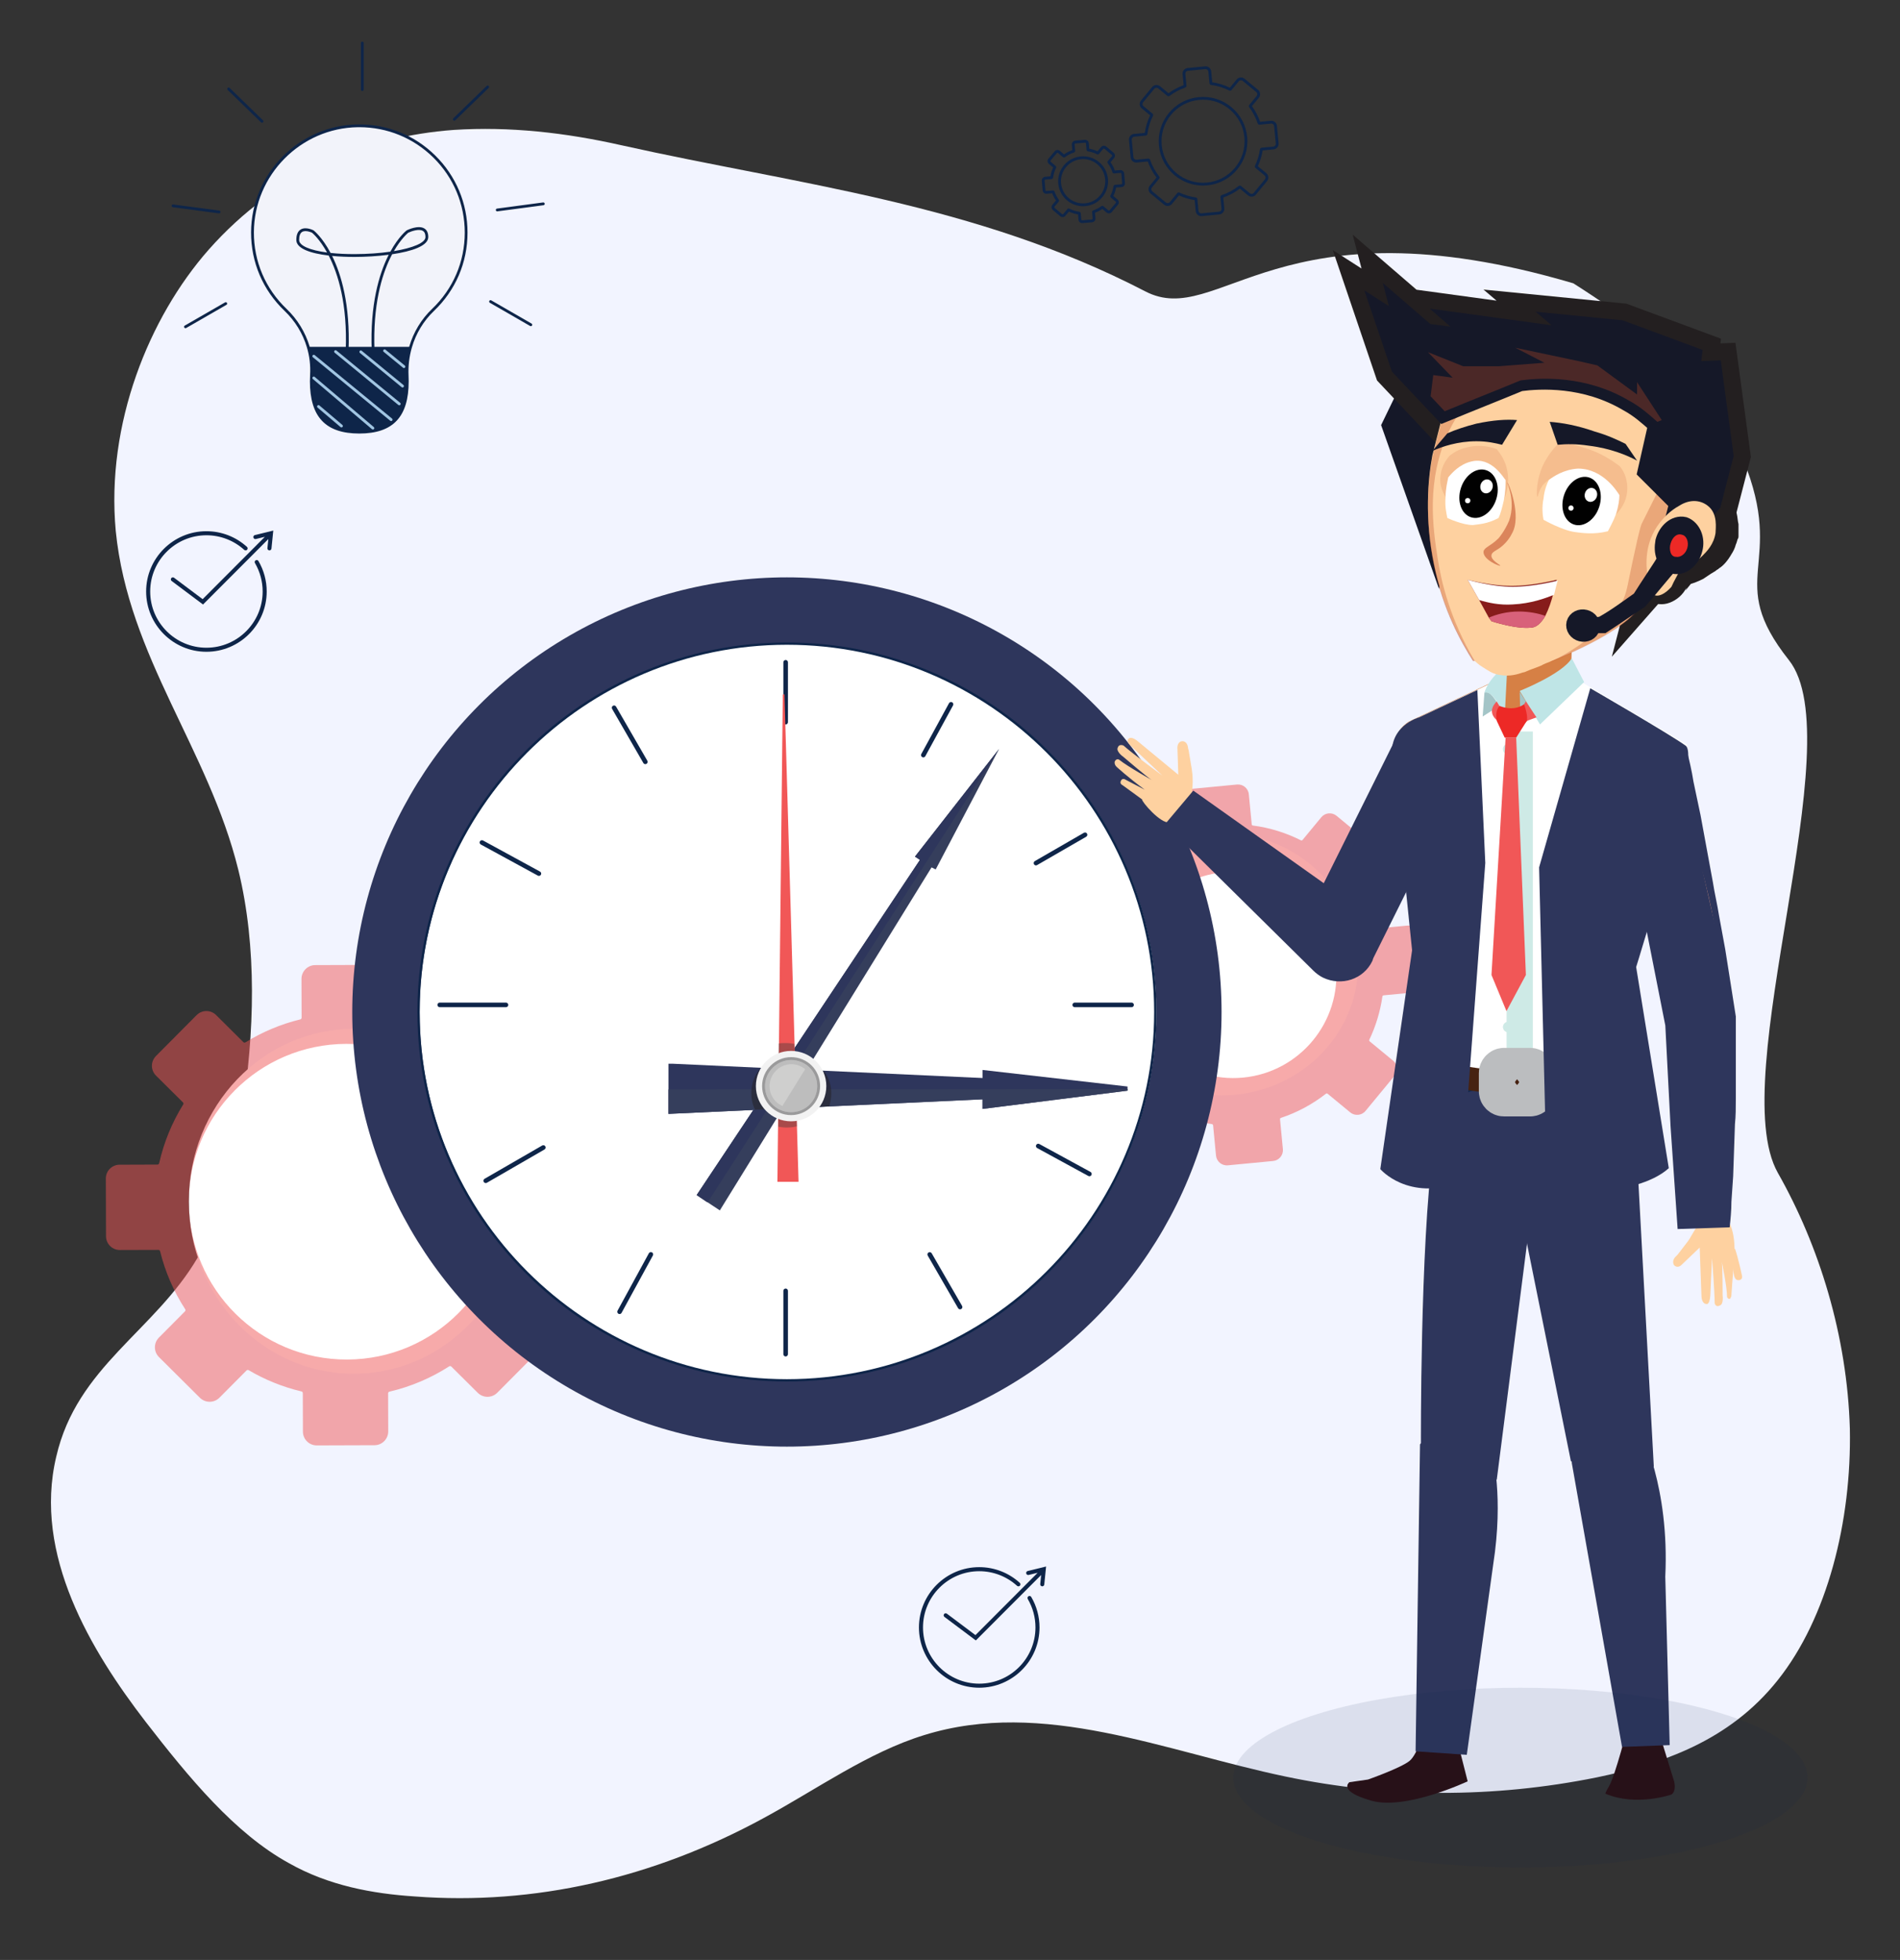
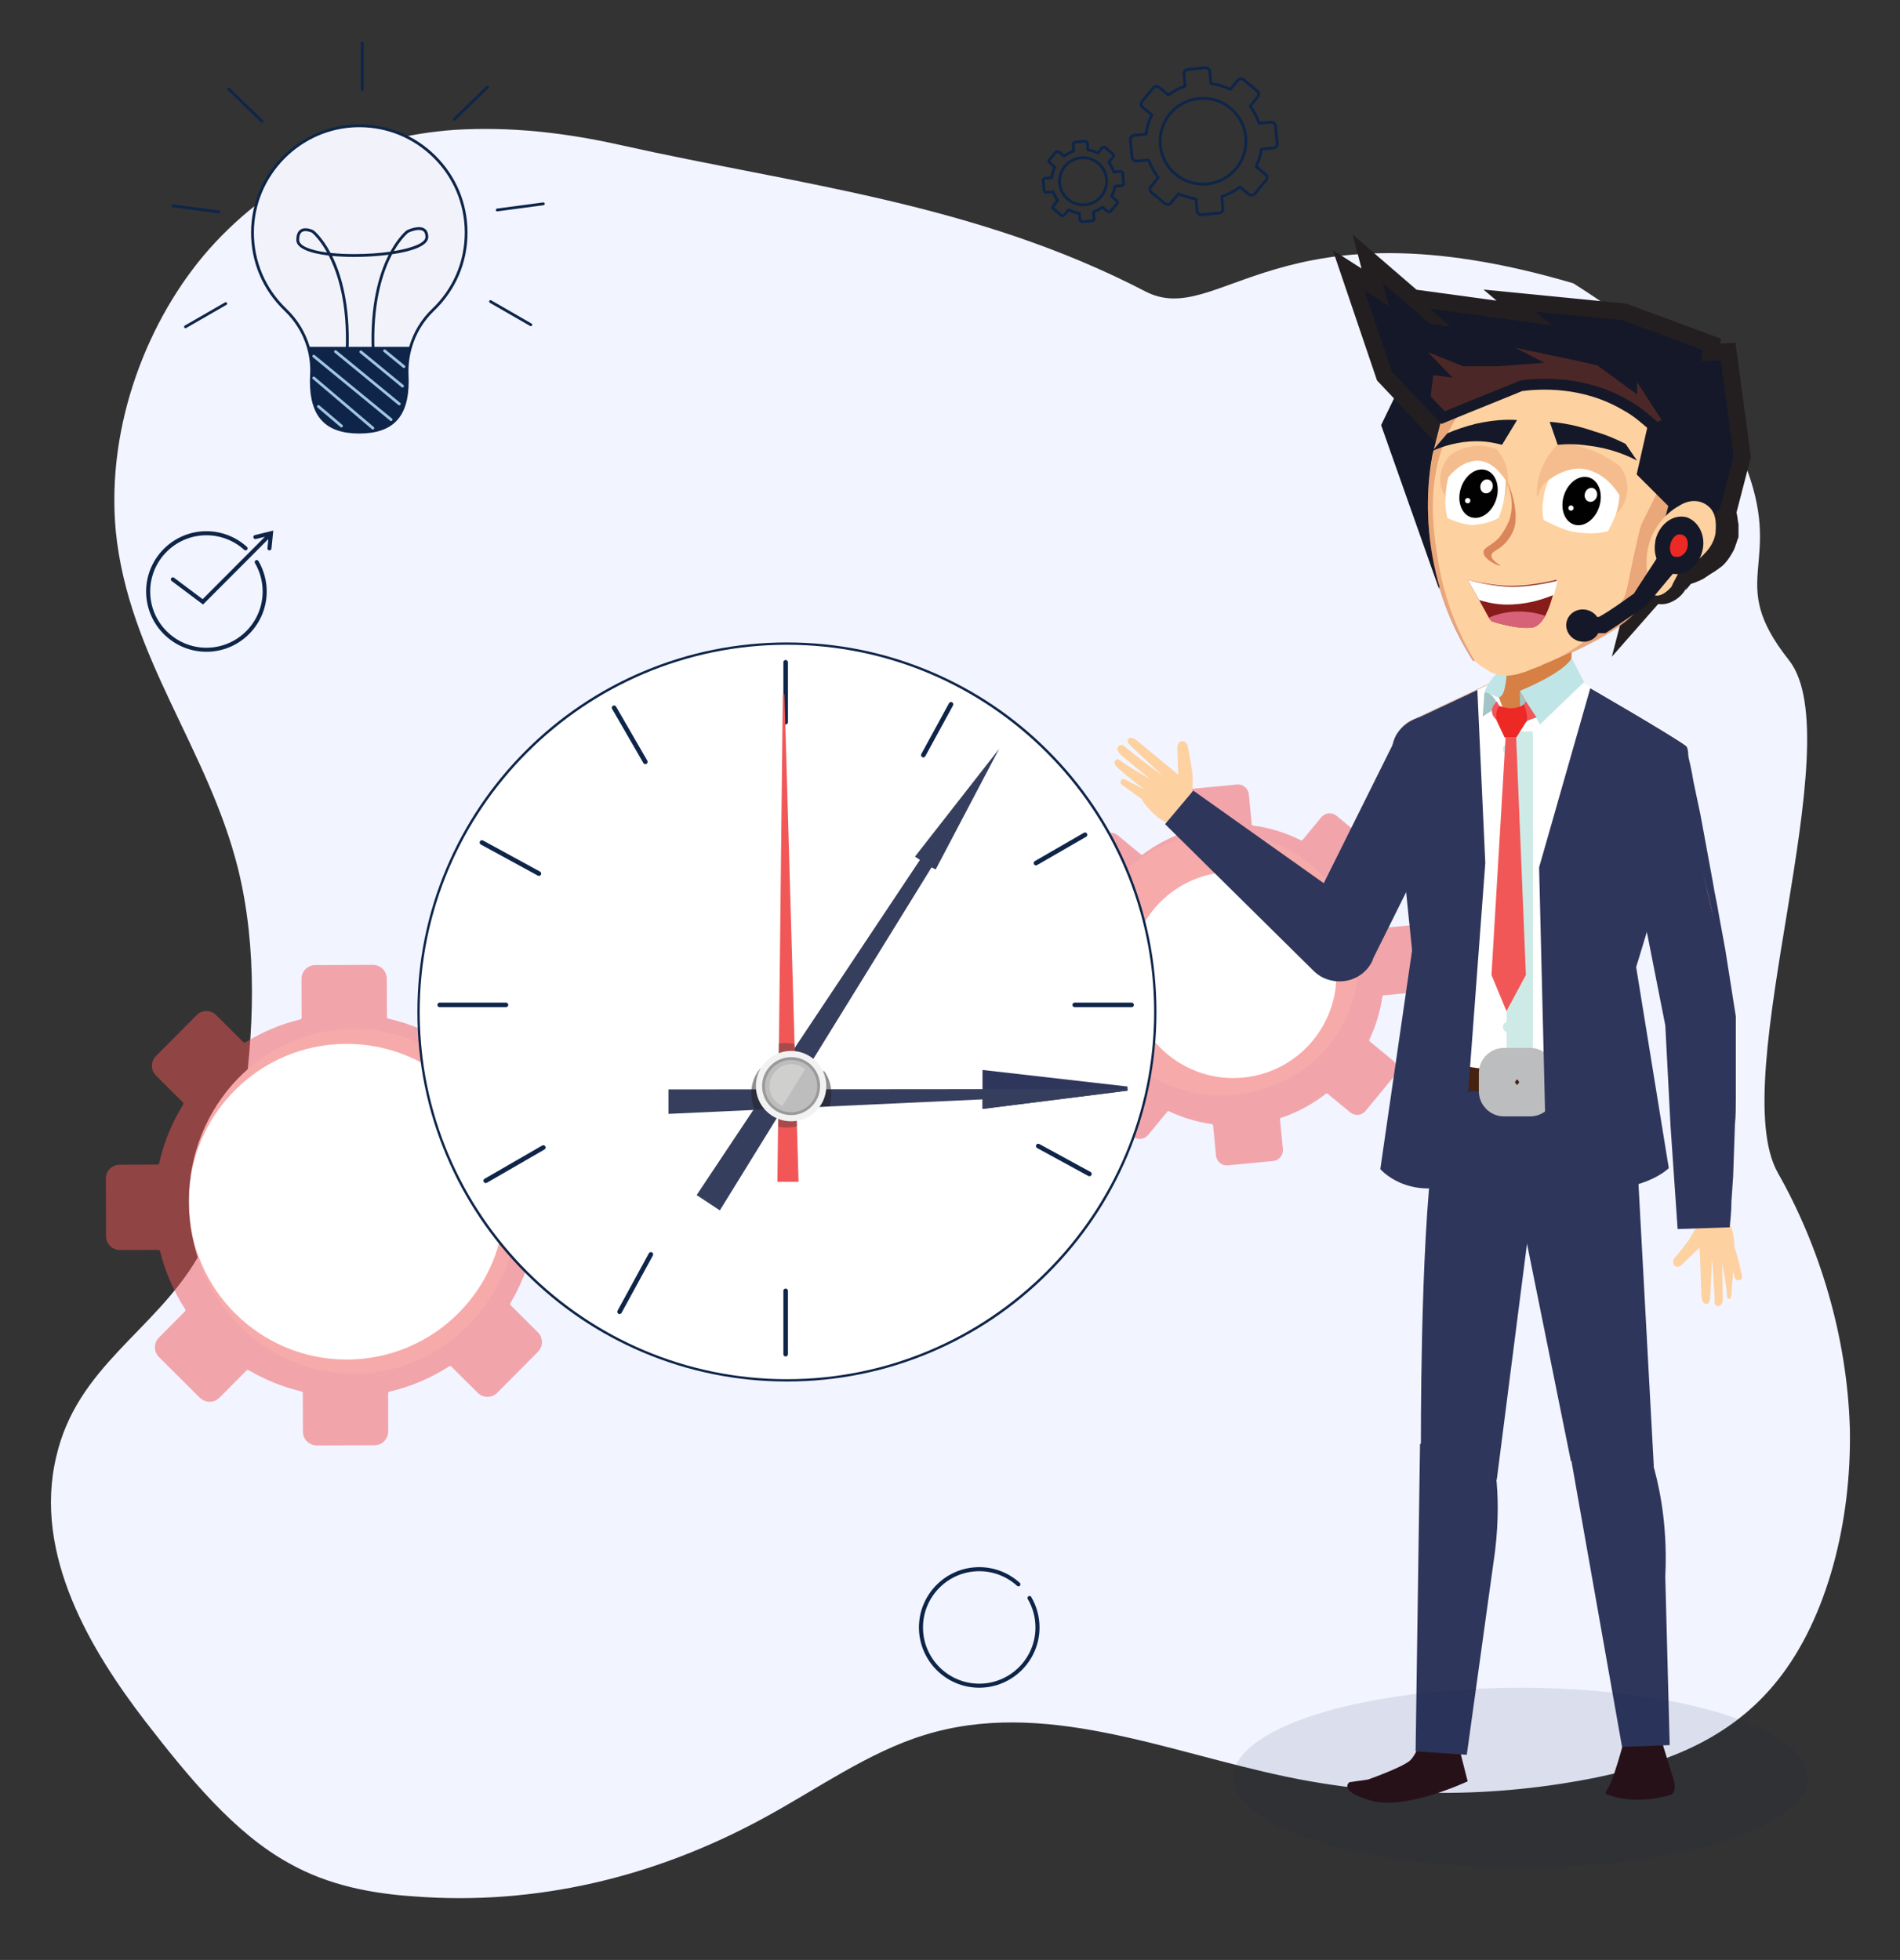
<svg xmlns="http://www.w3.org/2000/svg" version="1.1" id="Layer_1" x="0px" y="0px" width="190px" height="196px" viewBox="0 0 190 196" enable-background="new 0 0 190 196" xml:space="preserve">
  <rect x="0" y="0" width="190" height="196" fill="#333333" stroke="none" />
  <g>
    <path fill="#F2F4FF" d="M45.374,12.993c-8.743,0.631-17.666,4.236-24.516,11.987c-5.949,6.76-10.275,17.396-9.283,28.121   c1.261,12.618,9.283,21.812,12.257,33.889c1.892,7.751,1.622,16.313,0.361,24.334c-0.812,5.138-2.074,10.365-4.417,14.422   c-4.326,7.391-12.078,10.906-14.15,19.919c-2.343,9.823,3.515,19.468,8.923,26.498c4.326,5.587,8.922,11.178,14.33,14.149   c3.966,2.252,8.383,3.065,12.618,3.338c11.897,0.9,23.795-1.804,34.881-7.846c5.318-2.883,10.456-6.576,16.043-8.291   c11.898-3.693,24.066,1.623,36.142,4.147c10.275,2.161,20.82,2.161,31.095,0.088c6.491-1.353,13.251-3.604,18.118-9.731   c4.957-6.22,7.391-15.865,7.21-25.146c-0.271-9.284-3.063-18.297-7.21-25.598c-5.318-9.463,7.502-43.251,1.104-51.273   c-6.49-8.201-0.22-9.366-4.546-20c-2.523-6.129-6-10.667-17-17.667c-29.599-8.74-35.438,4.668-42.83,0.793   c-17.035-8.833-34.61-10.635-52.367-14.601C56.549,13.263,50.961,12.633,45.374,12.993z" />
    <ellipse fill="#FFFFFF" cx="35.37" cy="120.134" rx="16.487" ry="17.245" />
    <ellipse fill="#FFFFFF" cx="122.156" cy="96.416" rx="13.662" ry="13.125" />
    <path opacity="0.5" fill="#F15757" d="M58.578,123.473l-0.018-5.771c-0.002-0.762-0.622-1.377-1.384-1.376l-3.777,0.013   c-0.08,0.001-0.149-0.055-0.167-0.134c-0.469-2.03-1.259-3.938-2.316-5.665c-0.042-0.065-0.032-0.151,0.024-0.209l2.679-2.696   c0.537-0.541,0.534-1.415-0.006-1.952l-4.094-4.067c-0.541-0.537-1.415-0.534-1.952,0.007l-2.632,2.648   c-0.056,0.058-0.144,0.066-0.212,0.024c-1.79-1.119-3.776-1.951-5.898-2.431c-0.078-0.018-0.134-0.087-0.134-0.166l-0.012-3.83   c-0.002-0.763-0.622-1.379-1.384-1.376l-5.771,0.02c-0.762,0.001-1.377,0.621-1.375,1.384l0.012,3.879   c0,0.078-0.053,0.147-0.13,0.166c-1.966,0.479-3.812,1.263-5.486,2.297c-0.067,0.04-0.154,0.032-0.211-0.025l-2.721-2.705   c-0.541-0.537-1.415-0.534-1.952,0.007l-4.068,4.093c-0.537,0.543-0.534,1.416,0.006,1.952l2.697,2.68   c0.057,0.057,0.066,0.144,0.024,0.211c-1.108,1.785-1.93,3.765-2.404,5.876c-0.017,0.077-0.085,0.133-0.166,0.133l-3.791,0.013   c-0.762,0.003-1.378,0.622-1.375,1.384l0.018,5.771c0.002,0.762,0.622,1.377,1.385,1.374l3.856-0.011   c0.079,0,0.147,0.053,0.166,0.129c0.515,2.093,1.373,4.049,2.511,5.805c0.044,0.067,0.035,0.157-0.022,0.213l-2.605,2.623   c-0.538,0.54-0.534,1.413,0.006,1.951l4.093,4.068c0.541,0.536,1.415,0.532,1.952-0.007l2.712-2.728   c0.056-0.057,0.141-0.068,0.208-0.027c1.623,0.958,3.401,1.682,5.285,2.128c0.077,0.019,0.131,0.086,0.131,0.166l0.013,3.855   c0.002,0.763,0.623,1.379,1.384,1.376l5.771-0.019c0.763-0.002,1.378-0.622,1.375-1.385l-0.011-3.808   c-0.001-0.08,0.054-0.147,0.133-0.164c2.155-0.504,4.17-1.369,5.977-2.531c0.068-0.044,0.155-0.033,0.213,0.024l2.64,2.621   c0.541,0.538,1.414,0.536,1.952-0.005l4.067-4.094c0.537-0.541,0.534-1.413-0.007-1.952l-2.722-2.705   c-0.056-0.056-0.066-0.14-0.026-0.208c0.973-1.631,1.705-3.419,2.159-5.317c0.018-0.076,0.086-0.13,0.165-0.13l3.842-0.013   C57.964,124.854,58.581,124.234,58.578,123.473z M34.717,135.957c-8.717,0.029-15.806-7.017-15.834-15.733   c-0.027-8.717,7.017-15.807,15.734-15.835c8.717-0.027,15.807,7.017,15.834,15.733C50.479,128.841,43.435,135.929,34.717,135.957z" />
    <path opacity="0.5" fill="#F15757" d="M142.346,98.061l-0.434-4.523c-0.057-0.598-0.586-1.035-1.184-0.977l-2.96,0.283   c-0.063,0.006-0.122-0.033-0.141-0.091c-0.516-1.559-1.273-2.996-2.228-4.272c-0.038-0.05-0.036-0.118,0.002-0.167l1.906-2.309   c0.381-0.463,0.315-1.147-0.147-1.53l-3.504-2.891c-0.464-0.382-1.148-0.316-1.529,0.147l-1.872,2.268   c-0.041,0.049-0.108,0.062-0.164,0.034c-1.485-0.749-3.104-1.256-4.802-1.478c-0.062-0.007-0.111-0.057-0.117-0.12l-0.289-3.001   c-0.057-0.598-0.587-1.036-1.185-0.979l-4.522,0.434c-0.598,0.057-1.036,0.589-0.978,1.186l0.291,3.039   c0.007,0.063-0.031,0.12-0.09,0.141c-1.505,0.519-2.896,1.266-4.133,2.199c-0.05,0.038-0.119,0.036-0.167-0.004l-2.331-1.922   c-0.463-0.382-1.147-0.316-1.53,0.146l-2.891,3.505c-0.382,0.463-0.317,1.147,0.147,1.529l2.309,1.905   c0.048,0.04,0.062,0.108,0.034,0.165c-0.739,1.479-1.24,3.089-1.457,4.779c-0.008,0.063-0.059,0.111-0.121,0.118l-2.971,0.285   c-0.597,0.057-1.035,0.587-0.978,1.185l0.434,4.523c0.058,0.599,0.588,1.036,1.186,0.979l3.022-0.291   c0.062-0.005,0.119,0.032,0.139,0.09c0.556,1.603,1.37,3.073,2.391,4.368c0.04,0.051,0.04,0.12-0.002,0.169l-1.852,2.246   c-0.383,0.462-0.316,1.146,0.146,1.528l3.504,2.893c0.464,0.382,1.148,0.314,1.53-0.147l1.928-2.338   c0.04-0.047,0.106-0.063,0.162-0.035c1.341,0.636,2.788,1.071,4.298,1.284c0.061,0.011,0.109,0.06,0.115,0.122l0.29,3.022   c0.057,0.595,0.587,1.034,1.185,0.977l4.524-0.433c0.597-0.058,1.034-0.588,0.978-1.185l-0.286-2.985   c-0.007-0.063,0.031-0.122,0.091-0.141c1.655-0.549,3.17-1.376,4.503-2.417c0.05-0.039,0.119-0.037,0.168,0.004l2.261,1.864   c0.462,0.38,1.148,0.315,1.528-0.147l2.893-3.506c0.381-0.463,0.316-1.147-0.148-1.529l-2.331-1.922   c-0.046-0.041-0.062-0.106-0.035-0.162c0.644-1.35,1.089-2.805,1.308-4.324c0.009-0.062,0.058-0.11,0.119-0.116l3.011-0.288   C141.967,99.188,142.404,98.658,142.346,98.061z M124.313,107.761c-5.669,0.542-10.706-3.612-11.25-9.282   c-0.544-5.669,3.611-10.706,9.28-11.25c5.671-0.543,10.707,3.612,11.251,9.282C134.138,102.179,129.983,107.216,124.313,107.761z" />
    <g>
      <path fill="#0E2549" d="M120.297,18.558c-1.026,0-2.011-0.353-2.813-1.014c-0.913-0.753-1.479-1.817-1.592-2.996    s0.24-2.331,0.994-3.245c0.753-0.913,1.817-1.479,2.996-1.591c1.178-0.113,2.331,0.239,3.244,0.993    c0.914,0.753,1.479,1.817,1.592,2.996c0.233,2.434-1.557,4.603-3.99,4.836C120.584,18.551,120.44,18.558,120.297,18.558z     M120.313,9.971c-0.134,0-0.269,0.006-0.404,0.02c-1.104,0.105-2.101,0.635-2.806,1.491c-0.707,0.855-1.037,1.935-0.932,3.039    c0.106,1.104,0.637,2.101,1.491,2.807c0.856,0.706,1.936,1.036,3.039,0.93c2.279-0.218,3.956-2.25,3.737-4.53    c-0.106-1.104-0.635-2.101-1.491-2.807C122.196,10.302,121.273,9.971,120.313,9.971z" />
      <path fill="#0E2549" d="M120.128,21.616c-0.13,0-0.255-0.044-0.355-0.128c-0.116-0.095-0.188-0.23-0.201-0.379l-0.105-1.097    c-0.545-0.083-1.07-0.241-1.568-0.469l-0.701,0.85c-0.094,0.115-0.229,0.187-0.378,0.201c-0.147,0.015-0.294-0.03-0.409-0.125    l-1.354-1.116c-0.238-0.196-0.271-0.55-0.076-0.789l0.671-0.812c-0.375-0.488-0.671-1.027-0.878-1.605l-1.098,0.105    c-0.15,0.015-0.295-0.03-0.41-0.125s-0.188-0.229-0.201-0.378l-0.168-1.746c-0.014-0.149,0.031-0.294,0.126-0.41    c0.095-0.115,0.229-0.187,0.378-0.201l1.078-0.103c0.086-0.61,0.266-1.2,0.535-1.757l-0.837-0.69    c-0.116-0.095-0.187-0.23-0.201-0.379s0.03-0.294,0.126-0.41l1.115-1.353c0.096-0.115,0.23-0.187,0.379-0.201    c0.148-0.014,0.294,0.03,0.41,0.125l0.846,0.699c0.463-0.341,0.971-0.611,1.513-0.805l-0.106-1.104    c-0.014-0.149,0.031-0.294,0.126-0.41c0.095-0.116,0.229-0.187,0.378-0.201l1.746-0.168c0.15-0.014,0.295,0.03,0.41,0.125    s0.188,0.229,0.201,0.378l0.104,1.089c0.614,0.088,1.207,0.271,1.765,0.543l0.678-0.822c0.197-0.237,0.551-0.271,0.789-0.075    l1.353,1.116c0.115,0.095,0.187,0.229,0.2,0.378c0.016,0.149-0.029,0.294-0.125,0.41l-0.691,0.838    c0.35,0.479,0.625,1.005,0.817,1.566l1.073-0.103c0.148-0.014,0.294,0.03,0.409,0.125c0.116,0.095,0.187,0.23,0.201,0.379    l0.167,1.746c0.015,0.149-0.029,0.294-0.125,0.41s-0.229,0.187-0.379,0.201l-1.093,0.105c-0.085,0.548-0.245,1.079-0.477,1.578    l0.847,0.699c0.238,0.196,0.271,0.55,0.075,0.788l-1.116,1.353c-0.096,0.115-0.229,0.187-0.379,0.201    c-0.147,0.014-0.293-0.03-0.408-0.125l-0.818-0.675c-0.504,0.384-1.061,0.683-1.658,0.889l0.104,1.083    c0.015,0.148-0.03,0.294-0.126,0.409c-0.095,0.116-0.229,0.187-0.378,0.201l-1.746,0.168    C120.163,21.615,120.146,21.616,120.128,21.616z M117.872,19.242c0.028,0,0.057,0.006,0.083,0.019    c0.511,0.241,1.056,0.404,1.619,0.484c0.089,0.013,0.156,0.083,0.164,0.172l0.112,1.167c0.015,0.153,0.153,0.266,0.305,0.251    l1.746-0.167c0.074-0.007,0.141-0.042,0.188-0.1c0.048-0.058,0.07-0.13,0.063-0.205l-0.109-1.152    c-0.009-0.09,0.045-0.172,0.131-0.201c0.613-0.204,1.184-0.51,1.695-0.91c0.072-0.056,0.171-0.055,0.24,0.003l0.873,0.72    c0.058,0.047,0.131,0.07,0.205,0.063c0.074-0.007,0.141-0.042,0.188-0.1l1.117-1.353c0.047-0.058,0.068-0.13,0.063-0.205    c-0.008-0.074-0.043-0.141-0.102-0.189l-0.898-0.742c-0.068-0.056-0.09-0.151-0.052-0.231c0.245-0.513,0.411-1.061,0.492-1.629    c0.013-0.088,0.083-0.156,0.173-0.165l1.161-0.111c0.153-0.015,0.267-0.151,0.251-0.304l-0.167-1.746    c-0.007-0.074-0.042-0.142-0.101-0.189c-0.057-0.047-0.131-0.07-0.204-0.063l-1.143,0.11c-0.091,0.008-0.173-0.045-0.201-0.132    c-0.191-0.58-0.474-1.121-0.839-1.609c-0.053-0.071-0.051-0.169,0.006-0.238l0.734-0.891c0.048-0.058,0.07-0.13,0.063-0.204    c-0.006-0.074-0.043-0.141-0.1-0.188l-1.354-1.116c-0.118-0.098-0.295-0.081-0.393,0.038l-0.723,0.875    c-0.057,0.07-0.153,0.09-0.234,0.049c-0.569-0.287-1.178-0.474-1.809-0.557c-0.09-0.012-0.158-0.083-0.166-0.172l-0.111-1.159    c-0.008-0.074-0.043-0.141-0.101-0.188c-0.058-0.048-0.13-0.069-0.204-0.063l-1.746,0.167c-0.074,0.007-0.141,0.043-0.189,0.101    c-0.047,0.058-0.068,0.13-0.062,0.204l0.112,1.173c0.008,0.089-0.045,0.171-0.129,0.2c-0.561,0.193-1.084,0.472-1.557,0.829    c-0.072,0.054-0.17,0.052-0.238-0.005l-0.9-0.742c-0.057-0.047-0.129-0.069-0.204-0.063c-0.074,0.007-0.142,0.042-0.188,0.1    l-1.116,1.353c-0.048,0.058-0.069,0.13-0.062,0.204c0.006,0.074,0.042,0.142,0.1,0.189l0.891,0.735    c0.07,0.057,0.09,0.153,0.05,0.234c-0.284,0.567-0.468,1.173-0.549,1.8c-0.012,0.089-0.083,0.158-0.173,0.167l-1.146,0.11    c-0.074,0.007-0.141,0.042-0.189,0.1c-0.047,0.058-0.068,0.13-0.062,0.204l0.167,1.746c0.008,0.074,0.043,0.142,0.101,0.189    s0.13,0.069,0.204,0.062l1.166-0.112c0.089-0.008,0.172,0.044,0.201,0.129c0.206,0.596,0.509,1.149,0.9,1.645    c0.056,0.072,0.055,0.171-0.003,0.241l-0.715,0.867c-0.048,0.058-0.07,0.13-0.063,0.205c0.008,0.074,0.043,0.141,0.101,0.188    l1.353,1.116c0.059,0.047,0.13,0.07,0.205,0.063c0.074-0.007,0.141-0.042,0.188-0.1l0.744-0.902    C117.762,19.266,117.817,19.242,117.872,19.242z M126.272,14.976C126.272,14.976,126.272,14.976,126.272,14.976    C126.272,14.976,126.272,14.976,126.272,14.976z M126.03,12.249C126.03,12.249,126.03,12.249,126.03,12.249    S126.03,12.249,126.03,12.249z M127.095,12.219L127.095,12.219L127.095,12.219z M116.903,9.366L116.903,9.366    C116.903,9.366,116.903,9.366,116.903,9.366z M121.229,8.297L121.229,8.297C121.229,8.297,121.229,8.297,121.229,8.297z" />
      <path fill="#0E2549" d="M108.306,20.622c-0.588,0-1.151-0.205-1.605-0.588c-1.052-0.888-1.186-2.465-0.299-3.517    c0.889-1.052,2.465-1.186,3.518-0.298c1.052,0.888,1.186,2.465,0.298,3.517l0,0c-0.43,0.509-1.032,0.821-1.696,0.877    C108.448,20.619,108.376,20.622,108.306,20.622z M108.312,15.911c-0.631,0-1.258,0.268-1.695,0.786    c-0.787,0.933-0.669,2.333,0.265,3.121c0.452,0.382,1.026,0.565,1.616,0.514c0.59-0.05,1.124-0.326,1.506-0.779l0,0    c0.787-0.934,0.668-2.334-0.266-3.121C109.323,16.083,108.815,15.911,108.312,15.911z" />
      <path fill="#0E2549" d="M108.217,22.313c-0.087,0-0.171-0.031-0.238-0.088c-0.075-0.064-0.122-0.153-0.13-0.252l-0.045-0.53    c-0.316-0.051-0.621-0.147-0.91-0.285l-0.353,0.418c-0.063,0.076-0.153,0.122-0.252,0.13c-0.099,0.009-0.194-0.022-0.271-0.085    L105.284,21c-0.076-0.064-0.123-0.153-0.131-0.252s0.021-0.195,0.086-0.271l0.358-0.425c-0.157-0.226-0.284-0.469-0.38-0.725    l-0.555,0.047c-0.202,0.017-0.383-0.135-0.4-0.338l-0.081-0.959c-0.009-0.099,0.022-0.194,0.086-0.27s0.153-0.122,0.251-0.13    l0.526-0.044c0.048-0.307,0.139-0.604,0.271-0.885l-0.426-0.358c-0.076-0.064-0.122-0.153-0.13-0.252    c-0.009-0.099,0.022-0.195,0.085-0.271l0.621-0.735c0.064-0.076,0.153-0.122,0.252-0.13c0.099-0.009,0.195,0.022,0.271,0.085    l0.416,0.351c0.253-0.181,0.53-0.324,0.824-0.428l-0.046-0.544c-0.008-0.099,0.021-0.194,0.086-0.271    c0.063-0.076,0.153-0.122,0.252-0.13l0.959-0.081c0.099-0.008,0.194,0.022,0.27,0.086c0.076,0.064,0.123,0.153,0.131,0.252    l0.047,0.55c0.283,0.051,0.559,0.138,0.82,0.261l0.361-0.428c0.131-0.156,0.365-0.176,0.521-0.044l0.735,0.621    c0.156,0.132,0.177,0.366,0.044,0.522l-0.354,0.421c0.182,0.255,0.325,0.534,0.429,0.831l0.532-0.045    c0.202-0.018,0.384,0.134,0.401,0.338l0.08,0.959c0.009,0.099-0.021,0.195-0.086,0.271c-0.063,0.075-0.152,0.122-0.252,0.13    l-0.545,0.047c-0.054,0.293-0.146,0.577-0.275,0.846l0.413,0.349c0.075,0.064,0.122,0.154,0.13,0.252    c0.01,0.099-0.021,0.194-0.086,0.27l-0.62,0.735c-0.063,0.076-0.153,0.122-0.251,0.13c-0.1,0.009-0.195-0.022-0.271-0.086    l-0.423-0.357c-0.228,0.158-0.474,0.286-0.731,0.382l0.047,0.551c0.008,0.099-0.021,0.195-0.086,0.271s-0.153,0.122-0.252,0.13    l-0.959,0.081C108.238,22.312,108.228,22.313,108.217,22.313z M106.865,20.849c0.026,0,0.052,0.006,0.077,0.019    c0.31,0.159,0.642,0.263,0.987,0.309c0.079,0.011,0.14,0.074,0.146,0.153l0.053,0.619c0.002,0.024,0.014,0.045,0.031,0.061    c0.019,0.015,0.042,0.022,0.066,0.021l0.959-0.082c0.023-0.002,0.045-0.014,0.061-0.032c0.016-0.019,0.023-0.042,0.021-0.065    l-0.055-0.638c-0.006-0.078,0.041-0.149,0.113-0.174c0.289-0.099,0.563-0.241,0.811-0.423c0.064-0.046,0.15-0.043,0.209,0.007    l0.49,0.413c0.018,0.016,0.042,0.023,0.065,0.021c0.024-0.002,0.046-0.013,0.062-0.031l0.62-0.736    c0.032-0.038,0.026-0.095-0.011-0.126l-0.481-0.406c-0.061-0.052-0.077-0.137-0.041-0.207c0.15-0.292,0.252-0.604,0.303-0.927    c0.012-0.077,0.075-0.136,0.153-0.143l0.631-0.053c0.023-0.002,0.046-0.013,0.061-0.032c0.016-0.019,0.023-0.042,0.021-0.065    l-0.082-0.959c-0.004-0.049-0.046-0.087-0.096-0.082l-0.621,0.053c-0.079,0.007-0.15-0.041-0.176-0.117    c-0.104-0.327-0.26-0.631-0.465-0.905c-0.049-0.063-0.046-0.15,0.005-0.21l0.412-0.488c0.032-0.038,0.027-0.094-0.011-0.126    l-0.735-0.621c-0.038-0.032-0.095-0.027-0.127,0.011l-0.417,0.495c-0.051,0.06-0.135,0.078-0.205,0.042    c-0.285-0.143-0.588-0.239-0.902-0.287c-0.078-0.012-0.137-0.075-0.145-0.153l-0.053-0.637c-0.002-0.024-0.014-0.046-0.032-0.061    c-0.019-0.016-0.042-0.023-0.065-0.021l-0.959,0.082c-0.023,0.001-0.045,0.013-0.061,0.032c-0.016,0.018-0.023,0.041-0.021,0.065    l0.055,0.632c0.006,0.079-0.043,0.151-0.117,0.175c-0.324,0.105-0.627,0.261-0.898,0.466c-0.063,0.048-0.15,0.046-0.211-0.005    l-0.482-0.408c-0.02-0.016-0.043-0.023-0.066-0.021s-0.045,0.013-0.061,0.032l-0.621,0.735c-0.015,0.018-0.022,0.042-0.021,0.066    c0.003,0.023,0.013,0.045,0.032,0.061l0.491,0.415c0.06,0.05,0.077,0.135,0.042,0.204c-0.151,0.304-0.25,0.628-0.294,0.965    c-0.011,0.079-0.073,0.139-0.153,0.146l-0.614,0.052c-0.024,0.002-0.046,0.013-0.062,0.032c-0.015,0.018-0.021,0.042-0.02,0.065    l0.081,0.959c0.004,0.049,0.048,0.086,0.097,0.082l0.639-0.054c0.078-0.007,0.149,0.041,0.175,0.114    c0.099,0.286,0.241,0.557,0.423,0.804c0.046,0.063,0.043,0.148-0.008,0.208l-0.414,0.492c-0.016,0.019-0.023,0.042-0.021,0.065    s0.014,0.046,0.032,0.061l0.735,0.621c0.018,0.016,0.041,0.022,0.065,0.021c0.023-0.002,0.046-0.013,0.062-0.032l0.409-0.485    C106.77,20.87,106.816,20.849,106.865,20.849z M105.649,20.124C105.649,20.124,105.649,20.124,105.649,20.124    S105.649,20.124,105.649,20.124z M105.188,19.246c0,0,0,0.001,0,0.001C105.188,19.247,105.188,19.246,105.188,19.246z     M111.528,18.762L111.528,18.762L111.528,18.762z M111.63,18.667C111.63,18.668,111.63,18.668,111.63,18.667    C111.63,18.668,111.63,18.668,111.63,18.667z M106.332,15.491C106.332,15.491,106.332,15.491,106.332,15.491    S106.332,15.491,106.332,15.491z M109.826,15.172L109.826,15.172L109.826,15.172z M107.313,14.982L107.313,14.982L107.313,14.982z     M108.935,14.96L108.935,14.96C108.935,14.96,108.935,14.96,108.935,14.96z" />
    </g>
    <g>
      <path fill="#0E2549" d="M97.922,168.775c-3.322,0-6.028-2.704-6.028-6.028c0-3.323,2.706-6.029,6.028-6.029    c1.503,0,2.944,0.557,4.055,1.568c0.083,0.074,0.088,0.203,0.014,0.286c-0.075,0.083-0.203,0.088-0.286,0.013    c-1.036-0.941-2.38-1.461-3.782-1.461c-3.1,0-5.623,2.522-5.623,5.623c0,3.1,2.523,5.623,5.623,5.623    c3.101,0,5.623-2.523,5.623-5.623c0-1.002-0.266-1.983-0.769-2.843c-0.058-0.096-0.025-0.22,0.071-0.276    c0.096-0.058,0.222-0.025,0.277,0.072c0.54,0.92,0.826,1.974,0.826,3.047C103.952,166.071,101.247,168.775,97.922,168.775z" />
-       <path fill="#0E2549" d="M102.768,157.105c-0.108,0.027-0.175,0.137-0.147,0.245c0.026,0.108,0.135,0.175,0.245,0.148l0.901-0.22    l-6.222,6.236l-2.856-2.142c-0.089-0.068-0.216-0.05-0.283,0.04c-0.067,0.089-0.05,0.216,0.039,0.283l3.139,2.353l6.532-6.546    l-0.093,0.912c-0.013,0.11,0.069,0.209,0.182,0.221c0.006,0.001,0.013,0.001,0.021,0.001c0.103,0,0.189-0.077,0.201-0.183    l0.182-1.799L102.768,157.105z" />
    </g>
    <g>
      <path fill="#0E2549" d="M20.641,65.179c-3.322,0-6.028-2.704-6.028-6.028c0-3.323,2.706-6.029,6.028-6.029    c1.503,0,2.944,0.557,4.055,1.568c0.083,0.074,0.088,0.203,0.014,0.286c-0.075,0.083-0.203,0.088-0.286,0.013    c-1.036-0.941-2.38-1.461-3.782-1.461c-3.1,0-5.623,2.522-5.623,5.623c0,3.1,2.523,5.623,5.623,5.623    c3.101,0,5.623-2.523,5.623-5.623c0-1.002-0.266-1.983-0.769-2.843c-0.058-0.096-0.025-0.22,0.071-0.276    c0.096-0.058,0.222-0.025,0.277,0.072c0.54,0.92,0.826,1.974,0.826,3.047C26.67,62.475,23.965,65.179,20.641,65.179z" />
      <path fill="#0E2549" d="M25.487,53.509c-0.108,0.027-0.175,0.137-0.147,0.245c0.026,0.108,0.135,0.175,0.245,0.148l0.901-0.22    l-6.222,6.236l-2.856-2.142c-0.089-0.068-0.216-0.05-0.283,0.04c-0.067,0.089-0.05,0.216,0.039,0.283l3.139,2.353l6.532-6.546    l-0.093,0.912c-0.013,0.11,0.069,0.209,0.182,0.221c0.006,0.001,0.013,0.001,0.021,0.001c0.103,0,0.189-0.077,0.201-0.183    l0.182-1.799L25.487,53.509z" />
    </g>
-     <circle fill="#2E365C" cx="78.691" cy="101.202" r="43.465" />
    <circle fill="#FFFFFF" cx="78.795" cy="101.202" r="36.837" />
    <path fill="#0E2549" d="M78.691,138.153c-4.988,0-9.828-0.978-14.383-2.904c-4.4-1.861-8.353-4.525-11.746-7.919   c-3.394-3.395-6.058-7.345-7.919-11.745c-1.927-4.557-2.904-9.395-2.904-14.383c0-4.99,0.977-9.829,2.904-14.385   c1.861-4.4,4.526-8.353,7.919-11.745c3.393-3.394,7.345-6.059,11.746-7.919c4.556-1.927,9.396-2.904,14.383-2.904   c4.989,0,9.828,0.977,14.384,2.904c4.4,1.861,8.352,4.525,11.746,7.919c3.394,3.393,6.058,7.345,7.919,11.745   c1.927,4.556,2.904,9.395,2.904,14.385c0,4.988-0.977,9.826-2.904,14.383c-1.861,4.4-4.525,8.351-7.919,11.745   c-3.394,3.394-7.346,6.058-11.746,7.919C88.519,137.176,83.68,138.153,78.691,138.153z M78.691,64.478   c-20.249,0-36.723,16.474-36.723,36.724c0,20.247,16.474,36.721,36.723,36.721s36.724-16.474,36.724-36.721   C115.415,80.952,98.939,64.478,78.691,64.478z" />
    <path fill="#0E2549" d="M78.566,72.449c-0.127,0-0.229-0.103-0.229-0.229v-5.991c0-0.126,0.102-0.229,0.229-0.229   c0.126,0,0.229,0.103,0.229,0.229v5.991C78.794,72.346,78.692,72.449,78.566,72.449z" />
    <path fill="#0E2549" d="M78.566,135.649c-0.127,0-0.229-0.103-0.229-0.229v-6.332c0-0.127,0.102-0.231,0.229-0.231   c0.126,0,0.229,0.104,0.229,0.231v6.332C78.794,135.547,78.692,135.649,78.566,135.649z" />
    <path fill="#0E2549" d="M50.598,100.721h-6.627c-0.126,0-0.229-0.102-0.229-0.23c0-0.125,0.103-0.229,0.229-0.229h6.627   c0.126,0,0.229,0.104,0.229,0.229C50.827,100.619,50.724,100.721,50.598,100.721z" />
    <path fill="#0E2549" d="M113.16,100.721h-5.688c-0.127,0-0.229-0.102-0.229-0.23c0-0.125,0.103-0.229,0.229-0.229h5.688   c0.126,0,0.229,0.104,0.229,0.229C113.389,100.619,113.287,100.721,113.16,100.721z" />
-     <path fill="#0E2549" d="M96.009,130.936c-0.08,0-0.157-0.041-0.199-0.113l-3.037-5.261c-0.063-0.109-0.026-0.25,0.084-0.314   c0.11-0.063,0.25-0.025,0.313,0.085l3.037,5.26c0.063,0.108,0.026,0.251-0.084,0.313C96.087,130.925,96.048,130.936,96.009,130.936   z" />
    <path fill="#0E2549" d="M64.533,76.416c-0.079,0-0.156-0.041-0.198-0.114l-3.123-5.41c-0.063-0.11-0.026-0.25,0.083-0.313   c0.109-0.063,0.25-0.026,0.313,0.084l3.124,5.409c0.063,0.11,0.025,0.25-0.084,0.313C64.612,76.407,64.572,76.416,64.533,76.416z" />
    <path fill="#0E2549" d="M108.94,117.627c-0.037,0-0.075-0.008-0.109-0.028l-5.12-2.793c-0.111-0.061-0.152-0.199-0.091-0.311   c0.061-0.11,0.2-0.152,0.311-0.092l5.12,2.793c0.111,0.061,0.152,0.201,0.091,0.311C109.1,117.583,109.021,117.627,108.94,117.627z   " />
    <path fill="#0E2549" d="M53.891,87.591c-0.037,0-0.075-0.009-0.109-0.029l-5.701-3.109c-0.111-0.061-0.152-0.2-0.092-0.311   c0.061-0.111,0.201-0.152,0.312-0.092l5.7,3.11c0.111,0.061,0.152,0.2,0.091,0.311C54.051,87.548,53.972,87.591,53.891,87.591z" />
    <path fill="#0E2549" d="M103.597,86.541c-0.079,0-0.157-0.041-0.199-0.116c-0.063-0.109-0.025-0.25,0.084-0.313l4.908-2.832   c0.11-0.063,0.25-0.026,0.313,0.084c0.063,0.109,0.025,0.249-0.084,0.312l-4.908,2.833   C103.675,86.53,103.636,86.541,103.597,86.541z" />
    <path fill="#0E2549" d="M48.573,118.307c-0.079,0-0.156-0.04-0.199-0.113c-0.063-0.109-0.026-0.25,0.084-0.314l5.761-3.326   c0.11-0.063,0.25-0.025,0.313,0.084c0.063,0.11,0.026,0.25-0.083,0.313l-5.762,3.329C48.651,118.297,48.611,118.307,48.573,118.307   z" />
    <path fill="#0E2549" d="M61.957,131.408c-0.037,0-0.075-0.01-0.11-0.026c-0.11-0.063-0.152-0.201-0.091-0.313l3.131-5.739   c0.06-0.109,0.2-0.15,0.311-0.091c0.111,0.061,0.152,0.201,0.091,0.311l-3.132,5.739C62.117,131.366,62.038,131.408,61.957,131.408   z" />
    <path fill="#0E2549" d="M92.333,75.74c-0.038,0-0.075-0.009-0.11-0.028c-0.111-0.061-0.151-0.2-0.091-0.311l2.771-5.08   c0.061-0.111,0.2-0.152,0.31-0.091c0.112,0.061,0.153,0.2,0.092,0.311l-2.771,5.079C92.493,75.697,92.415,75.74,92.333,75.74z" />
    <g>
      <g>
        <path fill="#F2F3FA" d="M46.612,23.261c0,3.043-1.272,5.787-3.313,7.733c-1.073,1.023-1.83,2.3-2.238,3.69     c-0.273,0.927-0.391,1.905-0.344,2.893c0.008,0.182,0.013,0.364,0.013,0.548c0,4.094-2.149,5.089-4.799,5.089     c-2.65,0-4.8-0.995-4.8-5.089c0-0.219,0.006-0.436,0.019-0.65c0.054-0.956-0.062-1.896-0.327-2.79     c-0.414-1.394-1.193-2.67-2.271-3.7c-2.042-1.951-3.313-4.704-3.304-7.753c0.017-5.802,4.73-10.57,10.53-10.651     C41.747,12.497,46.612,17.312,46.612,23.261z" />
        <path fill="#0E2549" d="M35.931,43.354c-3.371,0-4.94-1.662-4.94-5.229c0-0.221,0.006-0.442,0.019-0.659     c0.052-0.926-0.056-1.848-0.322-2.741c-0.408-1.374-1.18-2.633-2.233-3.639c-2.167-2.07-3.356-4.86-3.347-7.855     c0.017-5.867,4.803-10.708,10.668-10.791c2.919-0.039,5.675,1.066,7.753,3.116c2.078,2.05,3.223,4.787,3.223,7.705     c0,2.989-1.192,5.771-3.357,7.835c-1.032,0.984-1.793,2.239-2.2,3.628c-0.27,0.919-0.384,1.876-0.338,2.848     c0.009,0.183,0.013,0.369,0.013,0.554C40.87,41.692,39.3,43.354,35.931,43.354z M35.931,12.72c-0.05,0-0.1,0-0.15,0.001     c-5.713,0.08-10.375,4.795-10.392,10.511c-0.008,2.917,1.15,5.635,3.261,7.651c1.088,1.04,1.886,2.341,2.309,3.762     c0.275,0.924,0.387,1.88,0.333,2.837c-0.013,0.212-0.019,0.428-0.019,0.644c0,3.423,1.437,4.948,4.66,4.948     c3.222,0,4.658-1.525,4.658-4.948c0-0.181-0.004-0.362-0.012-0.541c-0.047-1.002,0.07-1.99,0.35-2.938     c0.421-1.437,1.208-2.734,2.276-3.753c2.109-2.011,3.27-4.721,3.27-7.632c0-2.843-1.115-5.508-3.139-7.505     C41.344,13.795,38.72,12.72,35.931,12.72z" />
        <path fill="#0E2549" d="M40.717,37.577c0.008,0.182,0.013,0.364,0.013,0.548c0,4.094-2.149,5.089-4.799,5.089     c-2.65,0-4.8-0.995-4.8-5.089c0-0.219,0.006-0.436,0.019-0.65c0.054-0.956-0.062-1.896-0.327-2.79h10.238     C40.788,35.611,40.67,36.59,40.717,37.577z" />
        <path fill="#A1C5E2" d="M39.115,42.107c-0.032,0-0.063-0.01-0.089-0.031l-7.736-6.348c-0.06-0.049-0.069-0.138-0.02-0.197     s0.138-0.069,0.198-0.02l7.736,6.347c0.06,0.05,0.068,0.139,0.019,0.198C39.196,42.09,39.156,42.107,39.115,42.107z" />
        <path fill="#A1C5E2" d="M39.926,40.53c-0.031,0-0.063-0.011-0.089-0.031l-6.372-5.229c-0.06-0.049-0.069-0.137-0.02-0.197     c0.049-0.061,0.138-0.068,0.198-0.02l6.372,5.229c0.06,0.048,0.068,0.137,0.019,0.196C40.006,40.513,39.966,40.53,39.926,40.53z" />
        <path fill="#A1C5E2" d="M40.255,38.75c-0.031,0-0.063-0.01-0.089-0.031l-4.173-3.424c-0.06-0.05-0.069-0.138-0.02-0.198     c0.049-0.06,0.138-0.068,0.197-0.019l4.173,3.424c0.061,0.049,0.069,0.138,0.02,0.197C40.336,38.733,40.295,38.75,40.255,38.75z" />
        <path fill="#A1C5E2" d="M40.393,36.806c-0.031,0-0.063-0.01-0.089-0.031l-1.936-1.588c-0.06-0.05-0.068-0.139-0.019-0.198     c0.049-0.06,0.137-0.068,0.198-0.02l1.936,1.589c0.06,0.049,0.069,0.137,0.02,0.197C40.474,36.789,40.433,36.806,40.393,36.806z" />
        <path fill="#A1C5E2" d="M37.289,42.955c-0.032,0-0.064-0.011-0.09-0.033l-5.91-5.017c-0.059-0.05-0.066-0.139-0.016-0.197     c0.05-0.06,0.139-0.066,0.198-0.017l5.91,5.017c0.059,0.05,0.066,0.139,0.016,0.198C37.368,42.938,37.329,42.955,37.289,42.955z" />
        <path fill="#A1C5E2" d="M34.147,42.743c-0.032,0-0.064-0.012-0.091-0.033l-2.298-1.952c-0.059-0.05-0.066-0.138-0.016-0.197     c0.05-0.06,0.139-0.066,0.198-0.016l2.298,1.95c0.059,0.051,0.066,0.139,0.016,0.198C34.227,42.726,34.187,42.743,34.147,42.743z     " />
        <path fill="#0E2549" d="M37.313,35.218c-0.075,0-0.138-0.06-0.141-0.135c-0.184-4.678,0.769-7.695,1.6-9.403     c0.034-0.069,0.068-0.138,0.102-0.204c-1.137,0.148-2.35,0.215-3.385,0.217c-0.765,0.003-1.547-0.03-2.278-0.101     c0.014,0.028,0.029,0.058,0.043,0.088c0.831,1.708,1.784,4.726,1.6,9.403c-0.003,0.078-0.07,0.136-0.146,0.135     c-0.077-0.003-0.138-0.068-0.135-0.146c0.183-4.673-0.766-7.7-1.704-9.518c-1.809-0.213-3.233-0.691-3.237-1.553     c-0.001-0.517,0.145-0.869,0.434-1.048c0.507-0.312,1.244,0.059,1.275,0.075l0.021,0.014c0.037,0.027,0.853,0.669,1.694,2.251     c0.72,0.078,1.537,0.122,2.432,0.118c1.282-0.003,2.498-0.092,3.548-0.244c0.817-1.49,1.591-2.099,1.626-2.125l0.024-0.015     c0.046-0.023,1.143-0.556,1.753-0.176c0.258,0.16,0.389,0.447,0.389,0.854c0,0.888-1.654,1.432-3.614,1.721     c-0.067,0.125-0.134,0.258-0.201,0.396c-0.812,1.677-1.743,4.644-1.562,9.249c0.003,0.077-0.057,0.143-0.134,0.146     C37.316,35.218,37.314,35.218,37.313,35.218z M30.551,23.11c-0.12,0-0.238,0.022-0.338,0.084c-0.2,0.124-0.301,0.396-0.299,0.807     c0.002,0.571,1.071,1.022,2.793,1.25c-0.73-1.313-1.413-1.903-1.505-1.978C31.138,23.243,30.841,23.11,30.551,23.11z      M40.824,23.273c-0.088,0.071-0.734,0.625-1.435,1.84c1.889-0.312,3.158-0.832,3.158-1.406c0-0.308-0.084-0.509-0.256-0.617     C41.9,22.847,41.113,23.134,40.824,23.273z" />
        <path fill="#0E2549" d="M36.23,9.097c-0.078,0-0.141-0.063-0.141-0.141v-4.65c0-0.078,0.063-0.14,0.141-0.14     s0.14,0.063,0.14,0.14v4.65C36.371,9.034,36.308,9.097,36.23,9.097z" />
        <path fill="#0E2549" d="M26.202,12.274c-0.035,0-0.07-0.013-0.098-0.039l-3.335-3.24c-0.056-0.054-0.057-0.143-0.003-0.199     c0.054-0.055,0.143-0.057,0.198-0.002l3.335,3.239c0.056,0.054,0.057,0.143,0.003,0.199     C26.275,12.26,26.238,12.274,26.202,12.274z" />
        <path fill="#0E2549" d="M21.91,21.339c-0.006,0-0.012,0-0.019-0.001l-4.608-0.613c-0.077-0.01-0.131-0.081-0.121-0.157     c0.01-0.077,0.081-0.131,0.158-0.121l4.609,0.613c0.077,0.01,0.131,0.081,0.121,0.158C22.04,21.287,21.979,21.339,21.91,21.339z" />
        <path fill="#0E2549" d="M18.547,32.821c-0.048,0-0.095-0.025-0.122-0.07c-0.039-0.067-0.016-0.152,0.052-0.192l4.029-2.32     c0.067-0.039,0.153-0.016,0.191,0.052c0.039,0.067,0.016,0.152-0.051,0.192l-4.029,2.319     C18.595,32.815,18.571,32.821,18.547,32.821z" />
      </g>
      <path fill="#0E2549" d="M45.43,12.072c-0.037,0-0.073-0.014-0.101-0.043c-0.054-0.055-0.052-0.144,0.003-0.198l3.336-3.239    c0.055-0.054,0.144-0.053,0.198,0.003c0.054,0.055,0.053,0.145-0.003,0.198l-3.335,3.239C45.501,12.06,45.465,12.072,45.43,12.072    z" />
      <path fill="#0E2549" d="M49.722,21.137c-0.069,0-0.13-0.051-0.139-0.122c-0.01-0.076,0.044-0.147,0.121-0.157l4.609-0.613    c0.076-0.01,0.147,0.044,0.158,0.12c0.01,0.077-0.044,0.148-0.121,0.158l-4.609,0.613C49.734,21.137,49.728,21.137,49.722,21.137z    " />
      <path fill="#0E2549" d="M53.084,32.619c-0.024,0-0.048-0.006-0.07-0.019l-4.029-2.321c-0.067-0.038-0.09-0.124-0.052-0.191    c0.039-0.066,0.125-0.09,0.192-0.052l4.029,2.321c0.067,0.038,0.09,0.125,0.051,0.191C53.18,32.594,53.133,32.619,53.084,32.619z" />
    </g>
    <path fill="#FFFFFF" d="M85.008,108.878l-0.347,0.034l-1.073,1.601l-0.895-1.295c0,0,1.271-0.8,1.313-1.131   c0.042-0.326,0.411-0.722,0.644-0.766c0.524-0.097,1.036,0.389,1.097,0.708C85.808,108.342,85.008,108.878,85.008,108.878z" />
    <path fill="#FFFFFF" d="M84.157,108.295c-0.235-0.758,0.369-0.95,0.515-0.984c0.015-0.003,0.028,0.009,0.024,0.024   c-0.036,0.164-0.208,0.938-0.269,1.106C84.359,108.63,84.195,108.416,84.157,108.295z" />
    <path fill="#FFFFFF" d="M66.333,116.23c-0.011,0.369,2.485,3.954,2.71,3.981c0.226,0.028,1.76-0.193,1.648,0.19   c-0.064,0.224-0.667,0.235-0.762,0.418c-0.122,0.236,0.267,0.433,0.176,0.442c0,0-0.825,0.573-0.963,0.668   c-0.191,0.13-0.86-0.397-1.068-0.967c-0.134-0.368-4.891-3.888-4.457-5.771C64.05,113.309,66.359,115.351,66.333,116.23z" />
    <polygon fill="#FFFFFF" points="71.623,107.708 70.314,108.518 68.573,107.424 69.439,107.003  " />
    <polygon fill="#FFFFFF" points="71.611,107.671 72.634,108.36 73.729,107.698 73.151,107.215  " />
    <rect x="73.731" y="110.273" fill="#FFFFFF" width="1.442" height="0.664" />
    <path fill="#FFFFFF" d="M89.476,83.054c0.533,0.153,4.551,3.313,4.551,3.313l0.532-1.734c0,0-4.256-2.084-4.29-2.291   c-0.033-0.206-0.285-1.4-0.376-1.05c-0.065,0.245-0.098,0.528-0.111,0.676c-0.003,0.037-0.049,0.05-0.072,0.02   c-0.231-0.291-1.435-1.275-1.582-1.01C87.851,81.478,88.302,82.718,89.476,83.054z" />
    <g>
      <g>
        <g>
          <polygon fill="#353E5C" points="69.664,119.51 91.994,85.993 91.498,85.661 99.909,74.891 93.569,86.946 93.155,86.74       71.984,121.042     " />
-           <polygon fill="#2E365C" points="91.498,85.661 91.994,85.993 69.664,119.51 70.699,120.214 70.782,120.214 99.909,74.891           " />
          <g>
            <polygon fill="#F15757" points="79.855,118.184 77.742,118.184 78.281,69.462 78.446,69.422      " />
            <path opacity="0.4" fill="#3D3839" enable-background="new    " d="M77.825,112.675c0.29,0.04,0.539,0.081,0.829,0.081       c0.374,0,0.704-0.041,1.035-0.122l-0.247-8.245c-0.25-0.041-0.539-0.083-0.829-0.083c-0.25,0-0.498,0-0.747,0.042       L77.825,112.675z" />
          </g>
          <g>
-             <polygon fill="#2E365C" points="66.846,111.39 66.846,106.75 66.846,106.376 67.302,106.376 108.567,108.283 108.567,109.442             " />
            <polygon fill="#2E365C" points="98.251,110.893 98.251,106.998 112.752,108.655 112.752,109.069      " />
            <polygon fill="#353E5C" points="66.846,111.39 98.251,109.939 98.251,110.893 112.752,109.069 112.752,108.905 66.846,108.945             " />
            <path opacity="0.5" fill="#231F20" enable-background="new    " d="M75.132,109.319c0,0.579,0.125,1.159,0.374,1.656       l7.416-0.331c0.124-0.414,0.208-0.83,0.208-1.283c0-0.83-0.25-1.617-0.705-2.238l-6.38-0.289       C75.463,107.495,75.132,108.366,75.132,109.319z" />
          </g>
        </g>
        <circle fill="#F2F2F2" cx="79.11" cy="108.614" r="3.521" />
        <g>
          <circle fill="#BDBDBD" cx="79.11" cy="108.614" r="2.61" />
          <g opacity="0.5">
            <path fill="#424143" d="M79.11,106.004c1.45,0,2.609,1.16,2.609,2.61c0,1.448-1.159,2.609-2.609,2.609s-2.61-1.161-2.61-2.609       C76.5,107.164,77.701,106.004,79.11,106.004 M79.11,105.715c-1.574,0-2.9,1.283-2.9,2.899c0,1.573,1.284,2.9,2.9,2.9       c1.574,0,2.9-1.284,2.9-2.9S80.726,105.715,79.11,105.715L79.11,105.715z" />
          </g>
        </g>
        <path fill="#CFCFCE" d="M80.519,106.915c-0.373-0.289-0.87-0.497-1.367-0.497c-1.202,0-2.195,0.994-2.195,2.196     c0,0.913,0.538,1.656,1.283,1.988L80.519,106.915z" />
      </g>
    </g>
    <g>
      <g>
        <g>
          <path fill="#FED1A0" d="M116.947,82.237c3.088-1.146,2.206-5.469,2.206-5.469c-0.09-0.529-0.178-1.06-0.265-1.588      c0-0.177-0.089-0.265-0.089-0.441c-0.087-0.618-0.528-0.618-0.528-0.618c-0.531,0-0.531,0.618-0.531,0.618l0.09,2.735      l-4.06-3.353c0,0-0.704-0.618-0.97-0.177c0,0-0.264,0.177,0.441,0.794l2.999,2.823c0,0-2.999-2.205-3.882-3      c0,0-0.529-0.265-0.617,0.353c0,0,0,0.353,0.617,0.793c0,0,2.471,2.118,2.824,2.295c0,0-2.383-1.324-3.266-2.029      c0,0-0.264-0.176-0.441,0.176c0,0-0.088,0.266,0.178,0.53c0,0,1.146,1.059,2.822,2.293l-2.029-1.059      c0,0-0.264-0.088-0.352,0.176c0,0-0.178,0.265,0.176,0.441l1.939,1.412C114.123,80.12,116.065,82.414,116.947,82.237z" />
        </g>
        <g>
          <g>
            <g>
              <path fill="#2E365C" d="M119.329,79.062l17.028,12.086l-6.001,1.234l9.175-18.438l6.97,3.441l-9.174,18.438l-0.088,0.266        c-0.882,1.852-3.089,2.557-4.942,1.674c-0.352-0.174-0.705-0.44-0.969-0.705l-14.821-14.644L119.329,79.062z" />
            </g>
          </g>
        </g>
      </g>
      <g>
        <g>
          <path fill="#FED1A0" d="M173.409,127.582c0.088,0.267,0.175,0.441,0.441,0.441c0,0,0.441,0,0.352-0.441      c0,0-0.352-1.675-0.705-2.732l-0.44,0.616L173.409,127.582z" />
          <path fill="#FED1A0" d="M173.145,129.437c0,0,0.087-1.413,0.265-3.354c0,0,0.352-3.177-0.883-4.32l-2.117,0.175      c-0.177,0-0.528,0.441-0.618,0.617c-0.441,0.53-0.704,1.233-1.146,1.764c-0.265,0.352-0.617,0.793-0.882,1.147      c-0.088,0.087-0.178,0.177-0.266,0.267c-0.353,0.44-0.087,0.792-0.087,0.792c0.353,0.352,0.706,0,0.706,0l1.852-1.765      l0.177,4.853c0,0,0,0.792,0.528,0.792c0,0,0.266,0.09,0.354-0.792l0.177-3.795c0,0,0.263,3.443,0.263,4.501      c0,0,0.088,0.527,0.62,0.176c0,0,0.263-0.176,0.175-0.972c0,0,0-2.998-0.088-3.35c0,0,0.529,2.468,0.529,3.529      c0,0,0.088,0.262,0.354,0.176C172.879,129.878,173.145,129.878,173.145,129.437z" />
        </g>
        <g>
          <g>
            <g>
              <path fill="#2E365C" d="M167.763,122.906l-0.353-5.114l-0.353-5.118c-0.089-1.677-0.178-3.441-0.266-5.116l-0.265-5.117        l0.088,0.528l-1.323-6.704c-0.441-2.205-0.882-4.5-1.323-6.705l-1.236-6.705l-1.145-6.706l7.057-1.323        c0.264,1.147,0.53,2.206,0.705,3.353l0.707,3.352l1.235,6.705c0.175,1.146,0.441,2.205,0.617,3.353l0.617,3.352l0.53,3.354        l0.527,3.352v0.178c0,0.087,0,0.264,0,0.353v2.559c0,0.882,0,1.764,0,2.558v2.559c0,0.883,0,1.766-0.087,2.558l-0.178,5.205        l-0.175,2.56c0,0.882-0.088,1.765-0.176,2.558L167.763,122.906z" />
            </g>
          </g>
        </g>
      </g>
      <path fill="#2A0F13" d="M142.531,172.665c0,0-0.705,2.732-1.588,3.439c-0.881,0.706-4.146,1.854-4.146,1.854l-1.854,0.265    c0,0-1.233,0.883,2.206,1.852c3.44,0.971,9.617-1.939,9.617-1.939l-1.412-5.56L142.531,172.665z" />
      <path fill="#2A0F13" d="M160.881,178.664c0.619-0.971,1.941-6.175,1.941-6.175l2.822-0.09l1.766,5.735    c0,0,0.265,0.971-0.266,1.322c0,0-3.529,1.233-6.616-0.089C160.528,179.368,160.617,179.105,160.881,178.664z" />
      <path fill="#D68045" d="M143.236,99.44l-3.617-22.232c0,0-1.234-3.352,1.236-5.029l9.527-4.499l0.706-0.353l6.087-2.381    l-0.088,2.734l11.469,6.793l-7.41,24.967H143.236z" />
      <path fill="#13294E" d="M161.146,99.44c0,0,2.028,4.675,2.559,15.525c0,0-15.528,4.853-20.381,0V99.44H161.146z" />
      <g>
        <ellipse transform="matrix(-0.007 1 -1 -0.007 273.332 -41.502)" fill="#2E365C" cx="157.264" cy="114.907" rx="6.528" ry="6.351" />
        <path fill="#2E365C" d="M163.705,115.762l1.675,30.878c0,0-2.997,3.881-8.292-0.531l-5.734-28.405     C151.354,117.792,154.088,108.175,163.705,115.762z" />
      </g>
      <path fill="#2E365C" d="M164.057,143.11c0,0,2.912,5.559,2.471,14.557l0.441,16.848l-4.765,0.18l-5.028-28.41    C157.088,146.284,159.735,136.76,164.057,143.11z" />
      <g>
        <path fill="#2E365C" d="M143.324,114.966c-0.352,3.618,0.883,6.707,4.412,7.059c3.527,0.354,6.616-2.292,6.97-5.911     c0.353-3.615-2.206-6.793-5.647-7.145C145.619,108.616,143.678,111.35,143.324,114.966z" />
        <path fill="#2E365C" d="M153.294,119.732l-3.616,28.23c0,0-6.354,0.883-7.586-3.443c0,0-0.09-19.935,1.232-29.554     C143.324,114.966,151.971,110.733,153.294,119.732z" />
      </g>
      <path fill="#2E365C" d="M149.236,145.402c0,0,1.146,4.235,0.088,11.027l-2.646,19.058l-5.118-0.352l0.442-30.701    C142.092,144.435,144.914,140.198,149.236,145.402z" />
      <g>
        <path fill="#F7A483" d="M165.732,76.856l1.325,0.088c0,0,5.292,14.91,4.497,18.792c-0.704,3.881-2.91,0.617-3.616,0.44     c-0.704-0.177-9.263-16.232-9.263-16.232L165.732,76.856z" />
        <path fill="#2E365C" d="M166.263,96.353l-8.028-17.115c-0.177-5.028,4.498-5.734,4.498-5.734c4.147-0.529,5.03,2.559,5.03,2.559     l4.146,18.261c0,0,0.97,3.089-1.5,3.439C170.497,97.763,167.058,97.94,166.263,96.353z" />
      </g>
      <path fill="#FFFFFF" d="M162.383,98.823c0,0.705,1.145,8.469,0.616,8.557c0,0-12.793,3-19.675,0V99.44l-3.617-22.232    c0,0-1.234-3.352,1.236-5.029l9.527-4.499l-0.617,1.941l1.41,3.881l6.001-5.822l11.468,6.793c-0.616,2.117-1.235,4.235-1.94,6.352    c-1.147,3.881-2.294,7.852-3.528,11.733C163.175,92.647,162.116,96.882,162.383,98.823z" />
      <polygon fill="#A4C5C7" points="151.971,69.181 152.059,72.709 153.382,71.386   " />
      <g>
        <circle fill="#CEEAE6" cx="150.823" cy="74.915" r="0.529" />
      </g>
      <g>
        <circle fill="#CEEAE6" cx="150.823" cy="84.178" r="0.529" />
      </g>
      <g>
        <circle fill="#CEEAE6" cx="150.823" cy="93.44" r="0.529" />
      </g>
      <g>
        <circle fill="#CEEAE6" cx="150.823" cy="102.705" r="0.529" />
      </g>
      <line fill="none" stroke="#CEEAE6" stroke-width="2.623" stroke-miterlimit="10" x1="151.971" y1="73.151" x2="151.971" y2="108.263" />
      <g>
        <path fill="#462211" d="M143.414,108.086c0,0,6.527,3.089,19.938-0.089c0.175-0.088,0.088-0.617,0.088-0.617l-0.088-1.323     c-0.089-0.44-0.267-0.353-0.267-0.353s-12.792,3-19.672,0c0,0-0.265-0.088-0.265,0.353v1.588     C143.062,107.733,143.062,108.086,143.414,108.086z" />
        <g>
          <path fill="none" stroke="#BBBDBF" stroke-width="4.291" stroke-miterlimit="10" d="M150.031,109.145      c0,0.176,0.175,0.353,0.352,0.353h2.646c0.178,0,0.354-0.177,0.354-0.353v-1.853c0-0.176-0.176-0.354-0.354-0.354h-2.646      c-0.177,0-0.352,0.178-0.352,0.354V109.145z" />
          <line fill="none" stroke="#BBBDBF" stroke-width="4.291" stroke-miterlimit="10" x1="153.382" y1="108.086" x2="151.971" y2="108.086" />
        </g>
      </g>
      <path fill="#BFE5E6" d="M151.971,69.092c0,0,4.235-1.675,5.205-3.264l1.235,2.381l-4.41,4.236L151.971,69.092" />
      <path fill="#2E365C" d="M159.028,68.828l-5.117,17.91l0.795,32.554c0,0,8.734,0.617,12.174-2.471l-3.265-20.114    c0,0,6.617-21.085,4.941-22.144C166.969,73.415,159.028,68.828,159.028,68.828z" />
      <path fill="#2E365C" d="M147.736,69.004l-5.823,2.734c0,0-3.264,0.883-2.646,4.324l1.941,18.968l-3.177,21.88    c0,0,2.734,3.263,8.116,1.322l2.382-31.937L147.736,69.004z" />
-       <path fill="#BFE5E6" d="M148.441,69.269c0,0,0.354-1.5,2.295-2.735l-0.266,5.117C150.471,71.65,149.412,69.004,148.441,69.269z" />
+       <path fill="#BFE5E6" d="M148.441,69.269c0,0,0.354-1.5,2.295-2.735C150.471,71.65,149.412,69.004,148.441,69.269z" />
      <path fill="#A4C5C7" d="M148.267,71.65l0.175-2.382c0.617-0.177,1.059,0.706,1.5,1.323L148.267,71.65z" />
      <g>
        <polygon fill="#F15757" points="152.412,70.416 152.589,70.15 153.648,71.738 152.678,72.092    " />
        <path fill="#F15757" d="M149.941,70.592l-0.264-0.441c0,0-1.147,0.971,0.088,1.941C149.766,72.092,149.766,71.21,149.941,70.592z     " />
        <path fill="#ED2926" d="M152.412,70.416c0,0-0.883,0.794-2.471,0.176c-0.352,0.441-0.352,0.971-0.264,1.5l0.793,1.676h1.147     l1.06-1.676C152.678,72.092,152.854,71.738,152.412,70.416z" />
        <polygon fill="#F15757" points="151.618,73.768 152.589,97.499 150.647,101.116 149.148,97.499 150.56,73.768    " />
      </g>
      <g>
        <polygon id="XMLID_513_" fill="#151828" stroke="#151828" stroke-width="3.767" stroke-miterlimit="10" points="141.56,39.714      140.149,42.625 143.236,51.359 145.179,39.626    " />
        <g id="XMLID_510_" opacity="0.57">
          <path opacity="0.56" fill="#BF4C27" enable-background="new    " d="M154.883,65.387l0.176,0.793      c3.265-1.323,5.294-2.999,8.469-4.411c0.971-3.97,3.441-7.587,4.411-11.646c0.089-0.706,0.178-1.411,0.266-2.117      c-1.06-0.176-1.765-0.265-1.765-0.265l-2.293,4.587l-1.147,9.175L154.883,65.387z" />
        </g>
        <g id="XMLID_507_" opacity="0.57">
          <path opacity="0.56" fill="#BF4C27" enable-background="new    " d="M144.56,40.508l-1.323,5.205      c-0.441,2.382-0.795,6.265,0.178,10.94c0.883,4.323,2.647,7.499,3.88,9.44h0.178c-0.618-2.559-1.853-7.411-2.912-11.646      c-1.498-6.087,0.971-11.115,0.971-11.115l2.029-4.235l-0.354-0.264C146.324,39.362,145.441,39.979,144.56,40.508z" />
        </g>
        <g id="XMLID_503_" opacity="0.37">
          <path id="XMLID_506_" opacity="0.41" fill="#BF4C27" enable-background="new    " d="M156.735,47.302      c1.235-0.177,3.263,0,4.233,1.587c0.706,1.147,0.441,2.47,0.354,2.823c0.178-0.177,1.41-1.147,1.41-2.912      c0-1.146-0.528-1.94-0.792-2.205c-0.706-0.529-1.764-1.234-3.088-1.676c-1.06-0.354-2.029-0.618-2.824-0.706      c-0.44,0.352-1.058,1.058-1.586,2.029c-0.883,1.675-0.794,3.44-0.707,3.44c0.088,0,0.088-0.53,0.529-1.147      C155.059,47.566,156.471,47.302,156.735,47.302z" />
          <g id="XMLID_504_" opacity="0.41">
            <path id="XMLID_505_" fill="#BF4C27" d="M148.884,46.949c-0.617-0.441-1.412-0.529-2.117-0.353       c-1.236,0.353-2.029,1.853-1.853,3.618c-0.177-0.265-0.795-0.971-0.883-2.029c-0.087-1.5,0.794-2.471,0.971-2.646       c0.353-0.266,0.882-0.618,1.676-0.794c1.411-0.353,2.559,0,3,0.177c0.354,0.441,0.882,1.147,1.059,2.206       c0.353,1.941-0.705,3.617-0.795,3.528c-0.088,0,0.177-0.529,0.09-1.323C149.941,48.801,149.854,47.654,148.884,46.949z" />
          </g>
        </g>
        <path id="XMLID_502_" fill="#151828" stroke="#231F20" stroke-width="5.384" stroke-miterlimit="10" d="M138.297,31.422     l1.766,5.205l2.91,3.087l1.411,1.5c2.56-1.059,5.028-2.028,7.587-3.087c2.03-0.265,6.529-0.53,10.852,2.028     c1.146,0.618,2.028,1.413,2.822,2.118c0.088,0.087,0.088,0.087,0.177,0.176l-1.059,4.676l3.176,3.175l-1.323,5.117l4.499-5.117     l1.235-4.763l-1.146-8.47l-2.206,0.089l0.177-1.5l-7.147-2.646l-5.38-0.53l1.764,1.5l-12.263-1.676l2.028,1.765l-5.558-0.707     l-2.557-2.206l0.439,1.677L138.297,31.422z" />
        <g id="XMLID_499_" opacity="0.57">
          <path opacity="0.56" fill="#BF4C27" enable-background="new    " d="M145.267,37.773l-1.942-0.264l-0.263,2.118l1.41,1.5      c2.56-1.059,5.028-2.03,7.587-3.088c2.029-0.266,6.529-0.53,10.852,2.029c1.146,0.617,2.028,1.411,2.822,2.117l0.442-0.176      l-2.47-3.794v1.235l-3.97-2.911l-1.942-0.441l-6.264-1.323l2.913,1.5l-4.589,0.353h-3.529l-3.529-1.411L145.267,37.773z" />
        </g>
        <g id="XMLID_495_">
          <path fill="#FED1A0" d="M165.999,52.242l2.558-1.941c0.176-0.087,1.324-0.441,2.116,0.177c1.061,0.794,0.794,2.382,0.794,2.734      c-0.175,1.148-0.882,1.854-1.322,2.294c-0.795,0.793-1.677,1.146-2.206,1.323c-0.264,0.618-0.616,1.147-0.881,1.764      c-0.266,0.794-1.147,1.147-1.766,0.794c-0.617-0.265-0.882-1.058-0.617-1.764" />
          <path fill="#231F20" d="M165.999,52.242c0.176-0.617,0.528-1.146,0.793-1.676c0.266-0.529,0.618-0.97,0.883-1.412l0.441-0.264      c0.352-0.176,0.616-0.265,0.882-0.353c0.352-0.088,0.705-0.177,1.059-0.177c0.353,0,0.794,0.088,1.235,0.265      c0.088,0,0.175,0.088,0.263,0.088l0.179,0.087h0.087l0,0l0,0c0.089,0-0.087-0.087,0.089,0.089l0,0l0,0      c0.088,0.088,0.178,0.088,0.44,0.264c0.265,0.177,0.354,0.354,0.529,0.53c0.09,0.176,0.266,0.353,0.353,0.53      c0.178,0.352,0.353,0.793,0.441,1.146c0.088,0.354,0.088,0.706,0.178,1.06c0,0.176,0,0.352,0,0.528v0.265v0.089v0.088v0.089      v0.176c0,0,0,0.177-0.09,0.265c-0.088,0.265-0.088,0.353-0.177,0.529c-0.087,0.354-0.265,0.706-0.439,0.97      c-0.354,0.618-0.795,1.148-1.235,1.412c-0.176,0.177-0.176,0.088-0.354,0.265c-0.175,0.088-0.263,0.177-0.44,0.264      c-0.264,0.177-0.529,0.354-0.792,0.53c-0.531,0.265-1.147,0.529-1.766,0.617l1.234-1.058c-0.352,0.529-0.793,1.058-1.234,1.587      l0.088-0.265c-0.353,0.706-0.97,1.234-1.676,1.5s-1.411,0.176-2.03-0.176l-0.088-0.089c0,0,0,0-0.088-0.087l0,0      c0,0,0-0.089-0.176-0.177c-0.177-0.176-0.265-0.265-0.265-0.353c-0.176-0.265-0.176-0.529-0.266-0.794      c0-0.53,0.178-0.97,0.53-1.235c0.088,0.441,0.264,0.706,0.529,0.794c0.089,0.088,0.264,0.088,0.354,0.088      c0,0,0.088,0,0.088-0.088h0.087l0,0c-0.087-0.089,0,0,0,0l0,0c0.088-0.089,0.088-0.265,0-0.353      c-0.087-0.088-0.175-0.088-0.265-0.088l0.09-0.264c0.175-0.618,0.352-1.324,0.529-1.941l0.087-0.265l1.148-0.794      c0.263-0.176,0.44-0.264,0.616-0.441c0.088-0.088,0.177-0.176,0.266-0.265c0-0.088,0.088-0.088,0.088-0.088l0.176-0.176      c0.265-0.266,0.353-0.441,0.441-0.53c0-0.087,0.087-0.087,0.087-0.177v-0.087c0,0,0,0.087,0,0v-0.177l0,0l0,0      c0,0,0-0.087,0,0.088l0,0l0,0l0,0v-0.088v-0.087v-0.177l0.09-0.264c0-0.089,0-0.089,0.089-0.089c0,0,0,0,0.088,0      c0,0,0,0,0.087,0.089c0.178,0.087,0-0.089-0.087-0.089l0,0l0,0c0.175,0.176,0.087,0,0.087,0.089l0,0l0,0l0,0l0,0l0,0      c0,0,0-0.089,0-0.177s-0.087-0.088-0.264-0.176c-0.09-0.088-0.266-0.088-0.354-0.088l0.442-0.264      c-0.53,0.176-1.06,0.353-1.677,0.529C167.145,52.065,166.615,52.242,165.999,52.242z" />
        </g>
        <path id="XMLID_475_" fill="#FED1A0" d="M168.38,45.89l-0.264,2.117c-0.089,0.706-0.178,1.411-0.266,2.117     c-0.528,1.412-1.323,3.441-2.206,5.823c-1.939,4.94-2.029,5.205-2.381,5.558c0,0-1.764,2.029-8.293,4.676     c-0.706,0.265-0.795,0.353-0.795,0.353c-0.616,0.265-0.706,0.265-1.147,0.441c-0.616,0.264-0.616,0.264-0.705,0.264     c-0.527,0.177-1.322,0.441-2.292,0.265c-0.795-0.087-1.324-0.529-1.765-0.793c-0.441-0.265-0.707-0.53-0.973-0.794     c-1.232-1.941-2.997-5.117-3.88-9.44c-0.973-4.676-0.619-8.558-0.178-10.939l1.323-5.206c0.882-0.529,1.765-1.059,2.646-1.677     c1.235-0.793,2.472-1.588,3.795-2.381c4.233,0.706,8.557,1.323,12.792,2.029c1.235,1.059,2.47,2.205,3.704,3.265     C167.763,43.155,168.116,44.566,168.38,45.89z" />
        <g id="XMLID_472_" opacity="0.57">
          <path opacity="0.56" fill="#BF4C27" enable-background="new    " d="M168.204,48.007c-0.088,0.706-0.177,1.411-0.266,2.117      c-1.146,2.382-1.764,4.411-2.206,5.823c-1.939,4.94-2.027,5.205-2.38,5.558c0,0-1.765,2.029-8.294,4.676      c1.853-0.882,3.176-1.852,4.058-2.558c1.324-1.147,2.472-2.118,3.267-3.794c0.35-0.882,0.35-1.235,0.881-3.705      c0.352-1.588,0.616-2.912,0.883-3.705l2.293-4.588C166.353,47.743,167.145,47.831,168.204,48.007z" />
        </g>
        <g id="XMLID_469_" opacity="0.57">
          <path opacity="0.56" fill="#BF4C27" enable-background="new    " d="M144.56,40.508l-1.323,5.205      c-0.441,2.382-0.795,6.265,0.178,10.94c0.883,4.323,2.647,7.499,3.88,9.44h0.178c-2.47-4.146-3.353-7.94-3.706-10.234      c-0.441-2.911-1.234-7.763,1.148-12.792c0.881-1.764,1.853-3.087,2.646-3.97l-0.354-0.264      C146.324,39.362,145.441,39.979,144.56,40.508z" />
        </g>
        <g id="XMLID_465_" opacity="0.37">
          <path id="XMLID_468_" opacity="0.41" fill="#BF4C27" enable-background="new    " d="M156.735,47.302      c1.235-0.177,3.263,0,4.233,1.587c0.706,1.147,0.441,2.47,0.354,2.823c0.178-0.177,1.41-1.147,1.41-2.912      c0-1.146-0.528-1.94-0.792-2.205c-0.706-0.529-1.764-1.234-3.088-1.676c-1.06-0.354-2.029-0.618-2.824-0.706      c-0.44,0.352-1.058,1.058-1.586,2.029c-0.883,1.675-0.794,3.44-0.707,3.44c0.088,0,0.088-0.53,0.529-1.147      C155.059,47.566,156.471,47.302,156.735,47.302z" />
          <g id="XMLID_466_" opacity="0.41">
            <path id="XMLID_467_" fill="#BF4C27" d="M148.884,46.949c-0.617-0.441-1.412-0.529-2.117-0.353       c-1.236,0.353-2.029,1.853-1.853,3.618c-0.177-0.265-0.795-0.971-0.883-2.029c-0.087-1.5,0.794-2.471,0.971-2.646       c0.353-0.266,0.882-0.618,1.676-0.794c1.411-0.353,2.559,0,3,0.177c0.354,0.441,0.882,1.147,1.059,2.206       c0.353,1.941-0.705,3.617-0.795,3.528c-0.088,0,0.177-0.529,0.09-1.323C149.941,48.801,149.854,47.654,148.884,46.949z" />
          </g>
        </g>
        <path id="XMLID_464_" fill="#151828" stroke="#151828" stroke-width="2" stroke-miterlimit="10" d="M138.297,31.422l1.766,5.205     l2.91,3.087l1.411,1.5c2.56-1.059,5.028-2.028,7.587-3.087c2.03-0.265,6.529-0.53,10.852,2.028     c1.146,0.618,2.028,1.413,2.822,2.118c0.088,0.087,0.088,0.087,0.177,0.176l-1.059,4.676l3.176,3.175l-1.323,5.117l4.499-5.117     l1.235-4.763l-1.146-8.47l-2.206,0.089l0.177-1.5l-7.147-2.646l-5.38-0.53l1.764,1.5l-12.263-1.676l2.028,1.765l-5.558-0.707     l-2.557-2.206l0.439,1.677L138.297,31.422z" />
        <g id="XMLID_461_" opacity="0.57">
          <path opacity="0.56" fill="#BF4C27" enable-background="new    " d="M145.267,37.773l-1.942-0.264l-0.263,2.118l1.41,1.5      c2.56-1.059,5.028-2.03,7.587-3.088c2.029-0.266,6.529-0.53,10.852,2.029c1.146,0.617,2.028,1.411,2.822,2.117l0.442-0.176      l-2.47-3.794v1.235l-3.97-2.911l-1.942-0.441l-6.264-1.323l2.913,1.5l-4.589,0.353h-3.529l-3.529-1.411L145.267,37.773z" />
        </g>
        <path id="XMLID_460_" fill="#FFFFFF" d="M154.883,48.007c0.44-0.353,1.499-1.059,2.91-1.146c2.56,0,3.97,2.381,4.147,2.647     c0,0.44-0.09,1.146-0.353,1.94c-0.266,0.707-0.619,1.323-0.795,1.677c-1.411,0.353-2.559,0.176-3.263,0.087     c-1.324-0.176-3.178-1.234-3.178-1.234c-0.088-0.441-0.177-1.235,0-2.118C154.442,48.978,154.706,48.36,154.883,48.007z" />
        <g id="XMLID_457_" opacity="0.57">
          <path fill="#BF4C27" d="M150.913,52.065c-0.442,1.06-1.06,1.765-1.06,1.765c-0.795,0.794-1.412,0.882-1.5,1.323      c-0.087,0.794,1.588,1.5,1.678,1.413c0-0.089-0.973-0.53-0.883-1.059c0.088-0.441,0.705-0.441,1.411-1.235      c0,0,0.354-0.353,0.616-0.882c1.061-1.764-0.353-5.205-0.439-5.117C150.647,48.184,151.618,50.037,150.913,52.065z" />
        </g>
        <path id="XMLID_456_" fill="#FFFFFF" d="M144.825,47.743c0.354-0.44,1.146-1.323,2.294-1.588c2.029-0.529,3.264,1.677,3.44,1.853     c0,0.441,0,1.146-0.177,2.029c-0.177,0.794-0.352,1.411-0.529,1.764c-1.146,0.618-2.028,0.618-2.56,0.706     c-1.058,0-2.557-0.706-2.557-0.706c-0.09-0.441-0.266-1.147-0.178-2.117C144.56,48.89,144.737,48.184,144.825,47.743z" />
        <g id="XMLID_453_" opacity="0.57">
          <path opacity="0.56" fill="#BF4C27" enable-background="new    " d="M166.792,52.771c0.618-0.44,1.146-0.529,1.412-0.616      c0.44-0.089,0.794-0.089,1.058,0.087c0.353,0.265,0.266,0.794,0.266,0.883c-0.088,0.529-0.529,1.059-1.235,1.235      c0.616-0.266,0.883-0.794,0.795-1.148c-0.089-0.352-0.707-0.441-0.971-0.352c-0.794,0.087-1.236,0.97-1.324,1.059      c0,0.353,0,0.793,0,1.234c-0.09,0.53-0.09,1.059-0.177,1.588c0.087-0.175,0-0.353-0.088-0.529      c-0.175-0.088-0.353-0.088-0.528,0.088c-0.089,0.353-0.354,0.53-0.529,0.441c-0.178,0-0.265-0.175-0.265-0.353      c0.087-0.176,0.175-0.353,0.265-0.53c0.44,0,0.793-0.264,0.97-0.617c0.088-0.353,0-0.618,0-0.706      c-0.087-0.088-0.265-0.353-0.354-0.617C166.086,53.478,166.353,53.036,166.792,52.771z" />
        </g>
        <g id="XMLID_449_">
          <ellipse id="XMLID_452_" transform="matrix(-0.304 0.953 -0.953 -0.304 253.998 -85.461)" fill="#010101" cx="158.229" cy="50.09" rx="2.47" ry="1.853" />
          <ellipse id="XMLID_451_" transform="matrix(-0.304 0.953 -0.953 -0.304 254.535 -87.081)" fill="#FFFFFF" cx="159.067" cy="49.41" rx="0.706" ry="0.618" />
          <path id="XMLID_450_" fill="#FFFFFF" d="M157.021,51.06c-0.143-0.045-0.218-0.194-0.174-0.333      c0.045-0.139,0.193-0.216,0.331-0.172c0.143,0.045,0.217,0.194,0.173,0.333C157.305,51.027,157.158,51.104,157.021,51.06z" />
        </g>
        <g id="XMLID_445_">
          <ellipse id="XMLID_448_" transform="matrix(-0.304 0.953 -0.953 -0.304 239.842 -76.575)" fill="#010101" cx="147.9" cy="49.345" rx="2.471" ry="1.853" />
          <path id="XMLID_447_" fill="#FFFFFF" d="M148.44,49.311c-0.325-0.104-0.492-0.489-0.373-0.861      c0.115-0.371,0.478-0.588,0.802-0.484c0.324,0.104,0.493,0.488,0.374,0.86C149.124,49.197,148.766,49.415,148.44,49.311z" />
          <ellipse id="XMLID_446_" fill="#FFFFFF" cx="146.769" cy="50.065" rx="0.265" ry="0.265" />
        </g>
        <g id="XMLID_435_">
          <path id="XMLID_443_" fill="#FED1A0" d="M165.999,52.242c0.354-0.441,0.97-1.146,1.939-1.676c0.97-0.617,2.029-0.617,2.823,0      c1.059,0.794,0.793,2.294,0.793,2.735c-0.175,1.146-0.882,1.852-1.322,2.293c-0.793,0.794-1.676,1.146-2.205,1.324      c-0.265,0.617-0.617,1.146-0.883,1.764c-0.617,0.706-1.323,1.059-1.765,0.794c-0.088-0.088-0.529-0.264-0.617-1.764      C164.587,56.477,164.41,54.271,165.999,52.242z" />
          <g id="XMLID_436_">
            <path id="XMLID_442_" fill="#6A6C76" d="M168.204,52.506c-0.177,0-0.354,0-0.529,0c-0.265,0.088-0.883,0.354-1.235,0.971       c-0.529,0.97-0.177,2.117-0.087,2.205c0,0,0.087,0.088,0,0.088l0,0l-2.473,3.882l-3.352,2.381       c-0.441,0.089-0.971,0.176-1.412,0.176c-0.264-0.176-0.44-0.352-0.705-0.617c-0.088,0-0.354-0.088-0.618,0       c-0.263,0.177-0.441,0.441-0.441,0.707c0,0.264,0.179,0.616,0.441,0.706h0.883l0.528-0.53l1.324-0.353l3.352-2.206l2.822-3.618       l1.854-2.117C168.468,53.742,168.292,53.125,168.204,52.506z" />
            <g id="XMLID_437_">
              <path id="XMLID_441_" fill="#151828" stroke="#151828" stroke-width="1.328" stroke-miterlimit="10" d="M163.88,59.829        c0.883-1.411,1.853-2.822,2.735-4.234c0,0.088,0.087,0.264,0.265,0.441c0.265,0.177,0.442,0.177,0.53,0.177        c-1.147,1.323-2.205,2.647-3.354,3.97c-1.234,0.794-2.469,1.677-3.704,2.47c-0.617,0-1.148,0-1.765,0        c0.528-0.088,1.058-0.265,1.589-0.352C161.588,61.505,162.732,60.623,163.88,59.829z" />
              <path id="XMLID_440_" fill="#151828" stroke="#151828" stroke-width="1.991" stroke-miterlimit="10" d="M166.527,54.183        c-0.088,0.529-0.088,0.97,0.088,1.411c0.177,0.353,0.442,0.706,0.795,0.794c0.706,0.177,1.588-0.441,1.852-1.5        c0.266-0.97-0.175-1.941-0.882-2.206C167.585,52.506,166.792,53.212,166.527,54.183z" />
              <path id="XMLID_439_" fill="#151828" stroke="#151828" stroke-width="1.991" stroke-miterlimit="10" d="M158.161,63.159        c-0.379-0.098-0.615-0.443-0.532-0.773c0.088-0.331,0.461-0.52,0.839-0.423c0.379,0.098,0.615,0.444,0.529,0.774        C158.912,63.067,158.537,63.256,158.161,63.159z" />
              <path id="XMLID_438_" fill="#ED2926" d="M167.058,54.36c-0.089,0.264-0.089,0.617,0,0.882        c0.087,0.265,0.265,0.441,0.527,0.441c0.442,0.088,0.972-0.265,1.147-0.882c0.176-0.618-0.088-1.235-0.528-1.323        C167.675,53.301,167.234,53.742,167.058,54.36z" />
            </g>
          </g>
        </g>
        <path id="XMLID_434_" fill="#151828" d="M154.971,42.185l0.795,2.294c0.882-0.088,1.939-0.088,3.087,0.088     c2.205,0.265,3.88,0.971,4.853,1.5c-0.353-0.529-0.795-1.147-1.147-1.677c-0.883-0.441-1.853-0.882-3.087-1.235     C157.705,42.538,156.206,42.273,154.971,42.185z" />
        <path id="XMLID_433_" fill="#151828" d="M151.706,42.009l-1.5,2.47c-0.706-0.177-1.499-0.353-2.559-0.353     c-1.853,0-3.44,0.53-4.411,0.971c0.529-0.618,0.971-1.147,1.501-1.764c0.793-0.353,1.852-0.707,2.91-0.971     C149.324,42.009,150.647,41.919,151.706,42.009z" />
        <g id="XMLID_684_">
          <path id="XMLID_687_" fill="#871C1B" d="M146.767,57.977l1.147,2.028l0.97,1.765l0.265,0.353c0,0,2.647,0.882,4.146,0.617      c0.441-0.088,0.882-0.53,1.235-1.147c0.354-0.706,0.616-1.5,0.794-2.206c0.178-0.794,0.353-1.411,0.353-1.411      s-2.382,0.617-4.5,0.617C149.059,58.594,146.767,57.977,146.767,57.977z" />
          <path id="XMLID_686_" fill="#FFFFFF" d="M146.767,57.977l1.147,2.028c0.882,0.265,2.027,0.53,3.35,0.441      c1.854-0.087,3.266-0.618,4.148-0.97c0.176-0.794,0.354-1.412,0.354-1.412s-2.384,0.618-4.502,0.618      C149.148,58.682,146.767,57.977,146.767,57.977z" />
          <path id="XMLID_685_" fill="#D8617A" d="M148.884,61.77l0.265,0.353c0,0,2.647,0.882,4.146,0.617      c0.441-0.088,0.882-0.53,1.235-1.147c-0.706-0.265-1.676-0.441-2.646-0.441C150.736,61.152,149.678,61.417,148.884,61.77z" />
        </g>
      </g>
    </g>
    <ellipse opacity="0.1" fill="#0E2549" cx="152.039" cy="177.763" rx="28.711" ry="8.987" />
  </g>
</svg>